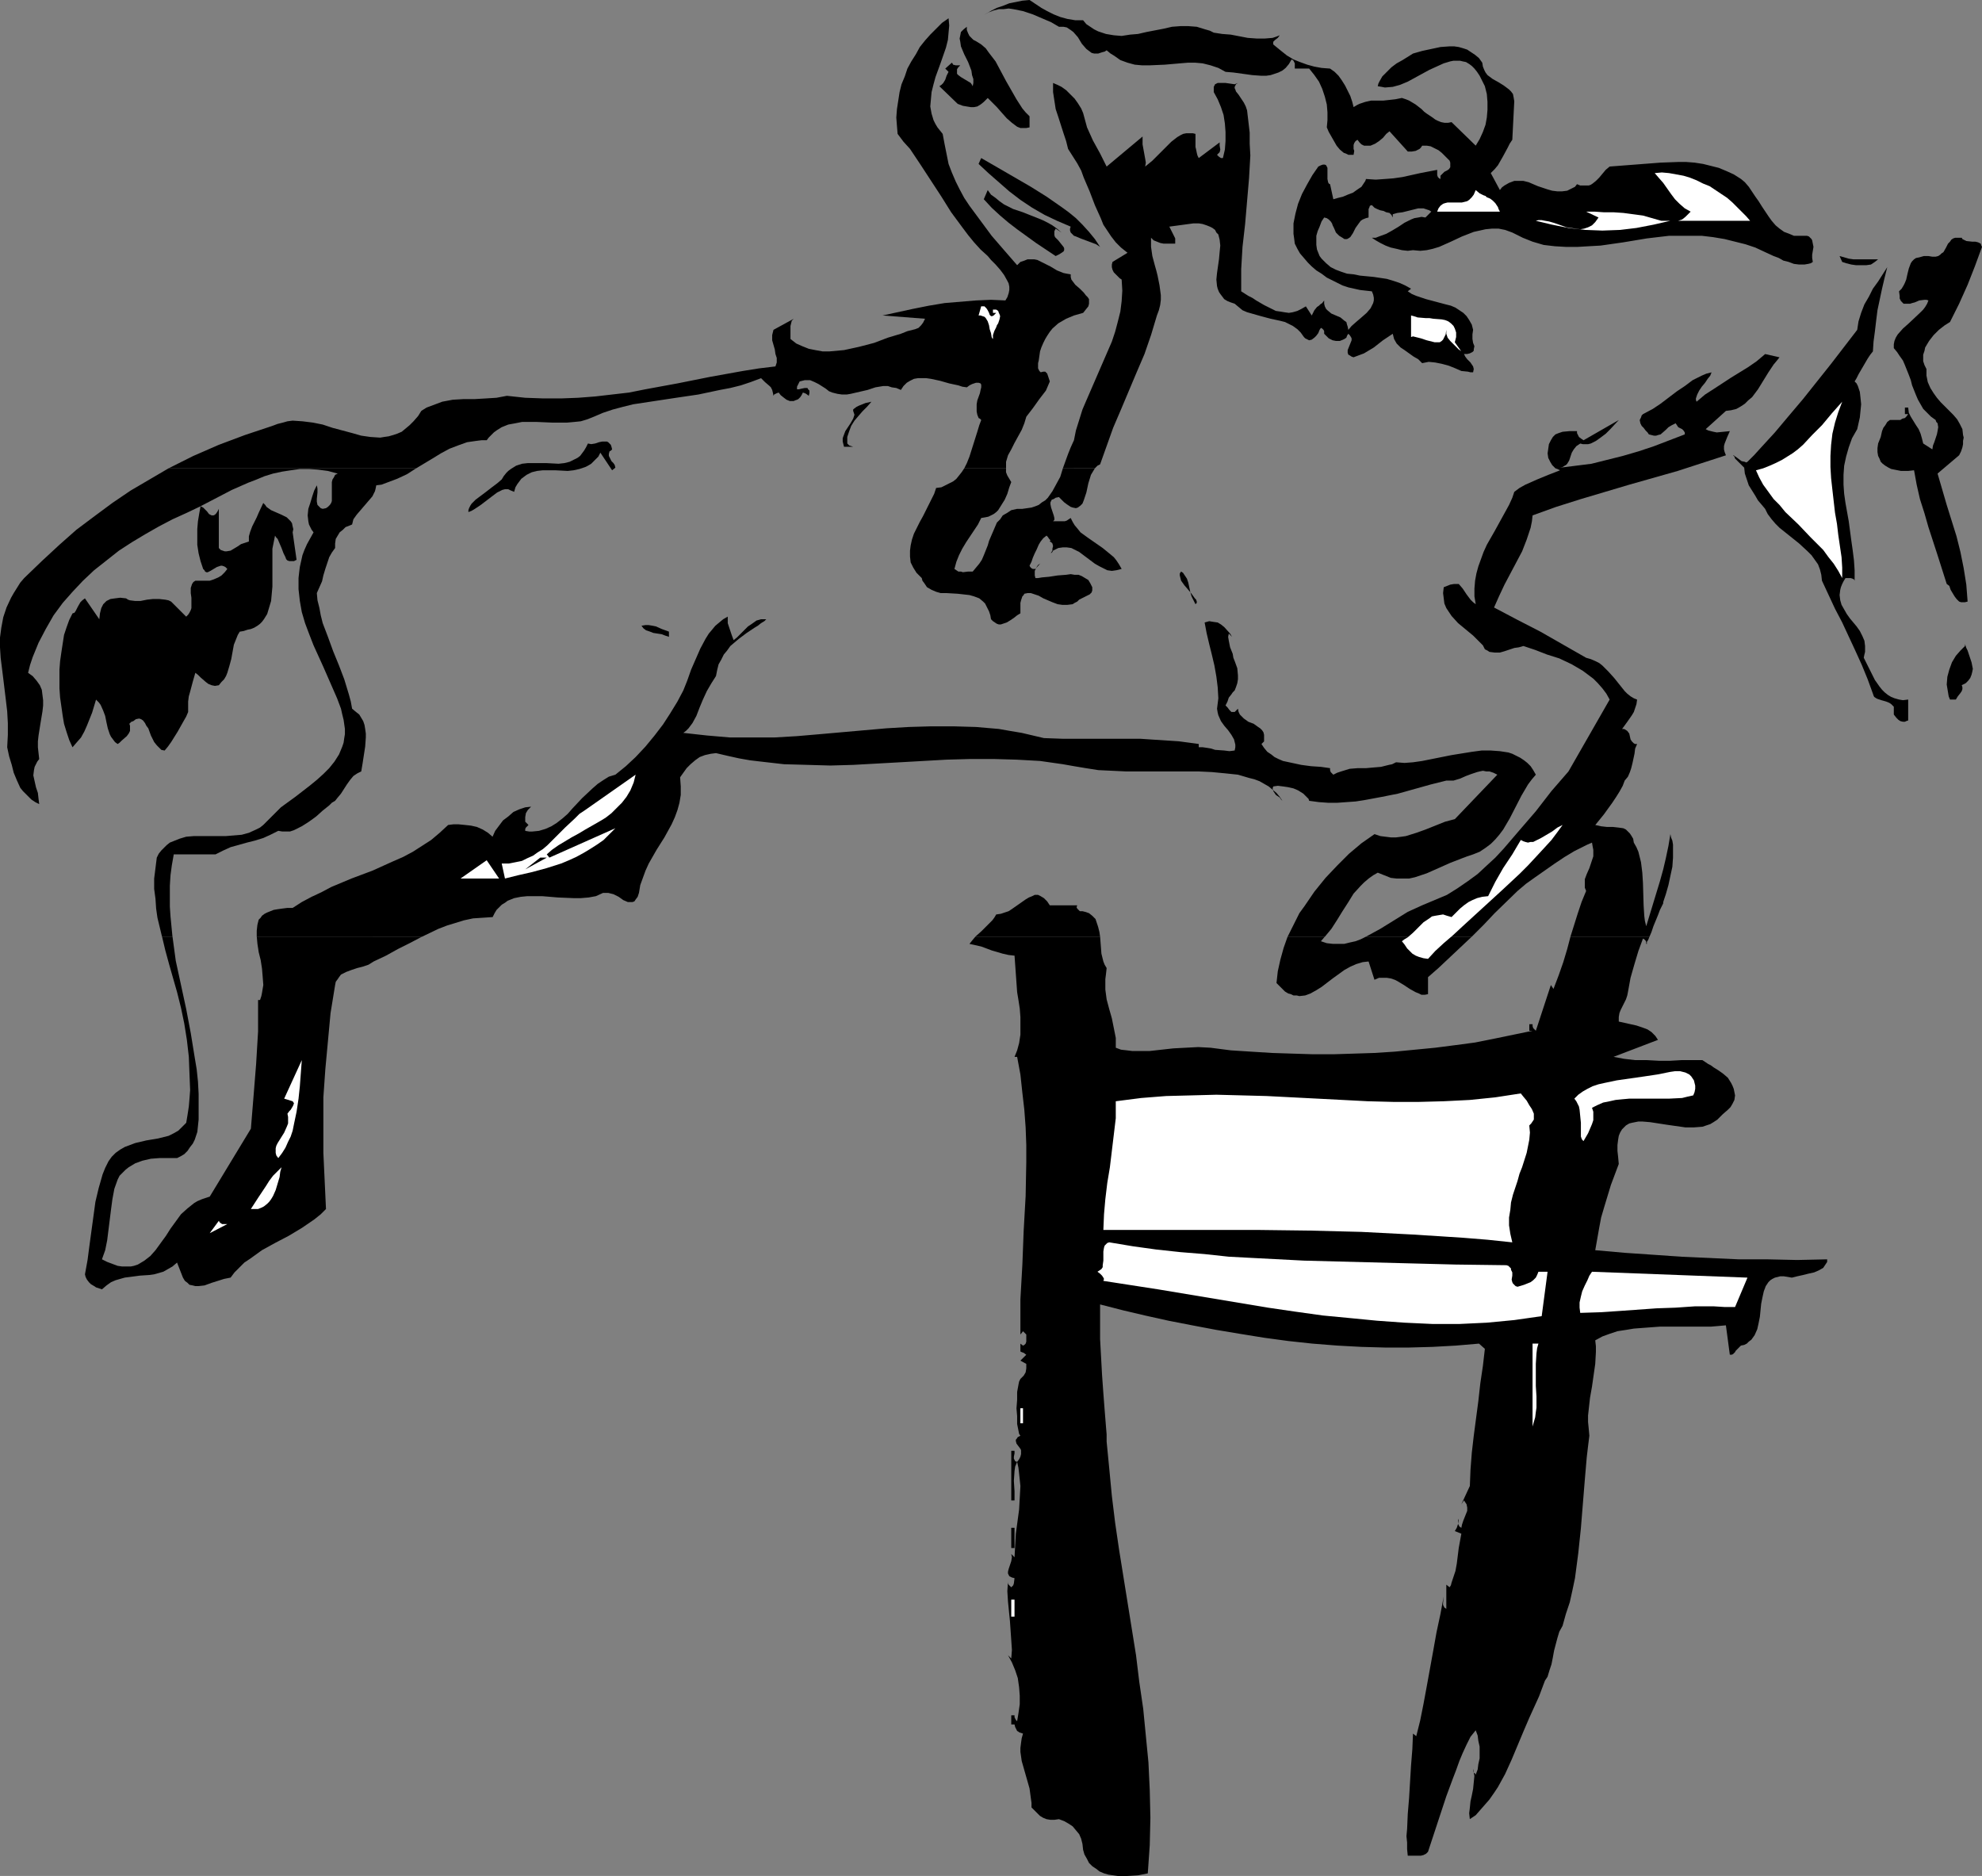
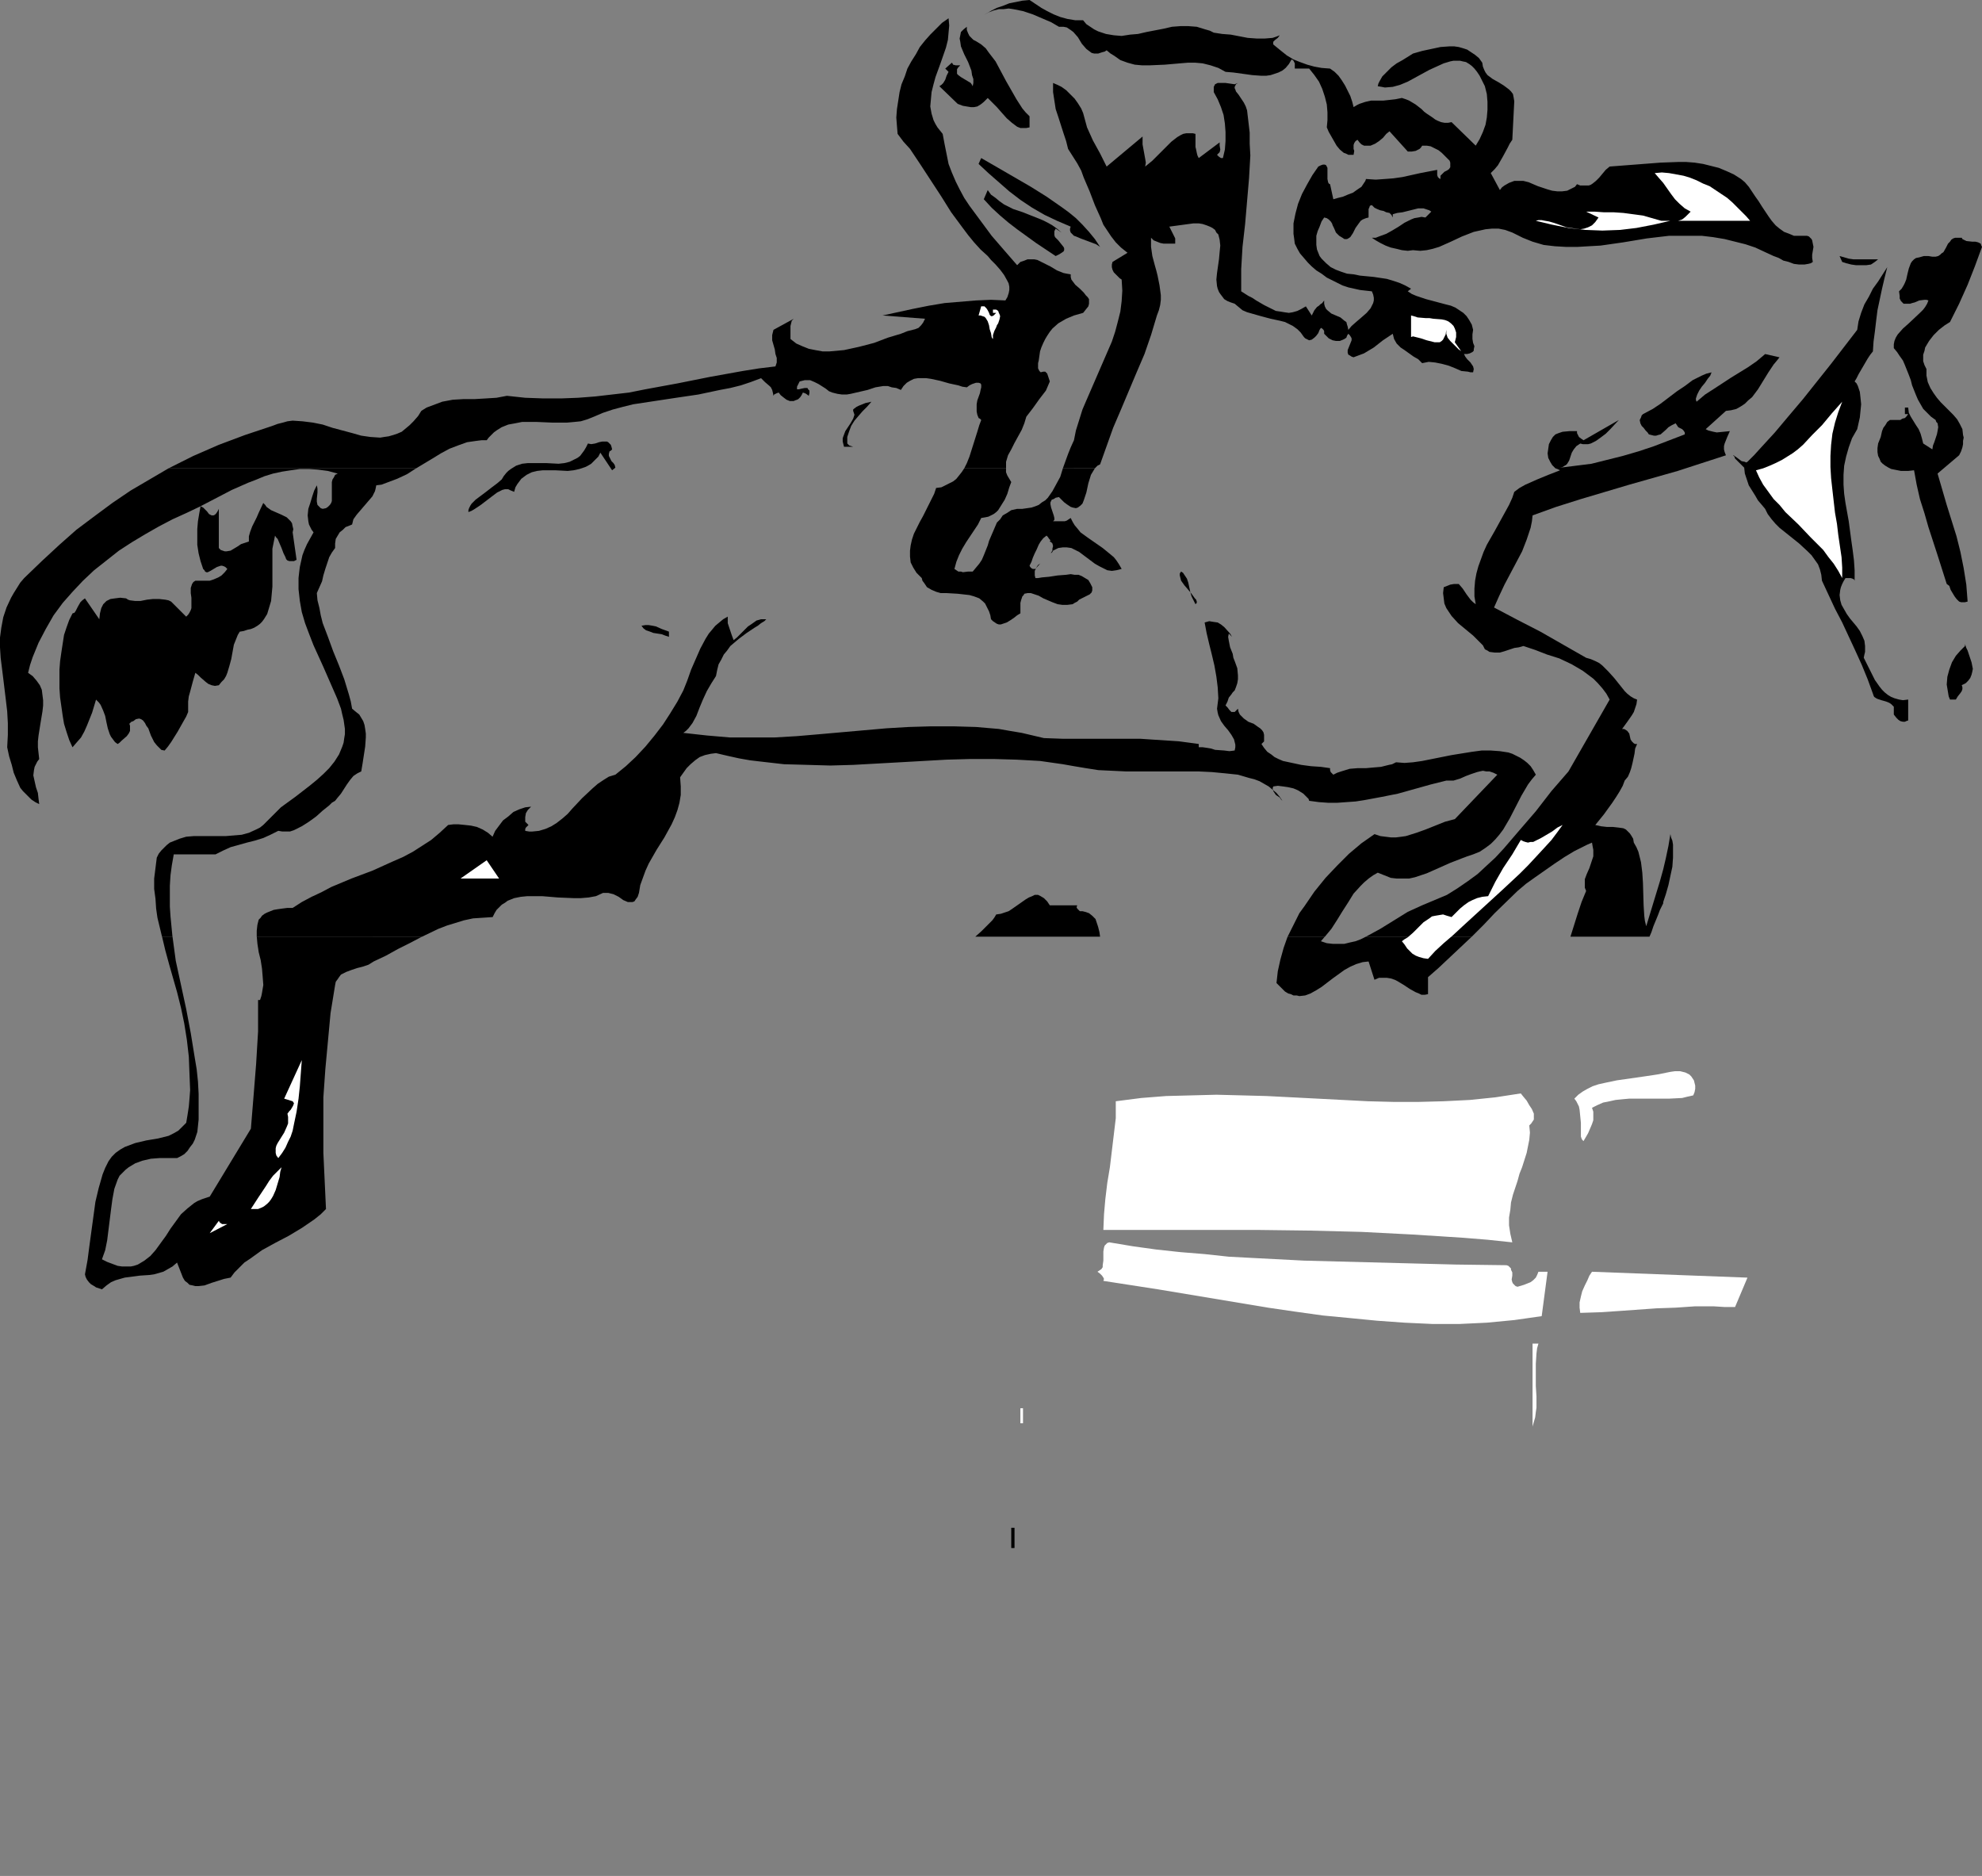
<svg xmlns="http://www.w3.org/2000/svg" xmlns:ns1="http://sodipodi.sourceforge.net/DTD/sodipodi-0.dtd" xmlns:ns2="http://www.inkscape.org/namespaces/inkscape" version="1.0" width="129.724mm" height="122.766mm" id="svg43" ns1:docname="Equestrian - Jumping 3.wmf">
  <rect width="100%" height="100%" fill="#808080" stroke="none" />
  <ns1:namedview id="namedview43" pagecolor="#ffffff" bordercolor="#000000" borderopacity="0.25" ns2:showpageshadow="2" ns2:pageopacity="0.0" ns2:pagecheckerboard="0" ns2:deskcolor="#d1d1d1" ns2:document-units="mm" />
  <defs id="defs1">
    <pattern id="WMFhbasepattern" patternUnits="userSpaceOnUse" width="6" height="6" x="0" y="0" />
  </defs>
  <path style="fill:#000000;fill-opacity:1;fill-rule:evenodd;stroke:none" d="m 104.393,231.675 -3.07,1.616 -2.909,1.454 -2.909,1.616 -3.07,1.454 -1.293,0.808 -1.454,0.485 -1.293,0.323 -1.454,0.485 -1.293,0.485 -1.293,0.646 -0.485,0.646 -0.323,0.485 -0.485,0.646 -0.162,0.808 -1.131,6.947 -0.646,6.947 -0.646,6.947 -0.485,6.947 v 6.947 6.785 l 0.323,6.947 0.323,6.947 -1.293,1.292 -1.616,1.292 -3.07,2.1 -3.232,1.939 -3.394,1.777 -3.232,1.777 -2.909,2.1 -1.454,0.969 -1.131,1.131 -1.293,1.292 -0.97,1.292 -1.616,0.323 -3.07,0.969 -1.778,0.646 -1.454,0.162 h -0.808 l -0.646,-0.162 -0.808,-0.162 -0.485,-0.485 -0.646,-0.485 -0.485,-0.808 -1.454,-3.716 -1.131,0.969 -1.131,0.646 -1.131,0.646 -1.131,0.323 -1.131,0.323 -1.131,0.162 -2.424,0.162 -2.424,0.323 -1.293,0.162 -1.131,0.323 -1.131,0.323 -1.131,0.485 -1.131,0.808 -1.131,0.969 -1.454,-0.485 -0.485,-0.323 -0.808,-0.485 -0.485,-0.485 -0.485,-0.646 -0.323,-0.646 -0.162,-0.646 0.646,-3.554 0.485,-3.716 0.97,-7.109 0.485,-3.554 0.808,-3.393 0.97,-3.393 0.646,-1.616 0.808,-1.616 0.808,-1.131 0.97,-0.969 1.131,-0.808 1.131,-0.646 1.293,-0.485 1.293,-0.485 2.747,-0.646 2.909,-0.485 1.293,-0.323 1.293,-0.323 1.293,-0.646 1.131,-0.646 0.97,-0.969 0.97,-0.969 0.323,-1.939 0.323,-2.1 0.162,-1.939 0.162,-2.1 -0.162,-4.039 -0.162,-4.201 -0.485,-4.201 -0.646,-4.039 -0.808,-3.877 -0.97,-3.877 -1.939,-6.785 -0.97,-3.554 -0.808,-3.393 h 2.586 l 0.808,5.978 1.293,5.978 1.293,5.978 1.131,5.978 0.97,5.978 0.485,2.908 0.323,3.07 0.162,3.07 v 3.07 3.231 l -0.323,3.07 -0.646,1.939 -0.485,0.969 -0.646,0.808 -0.646,0.969 -0.808,0.808 -0.808,0.485 -0.97,0.485 h -2.262 -2.101 l -2.101,0.162 -2.101,0.485 -1.778,0.646 -0.808,0.485 -0.808,0.485 -0.808,0.646 -0.646,0.646 -0.808,0.808 -0.485,0.969 -0.808,2.262 -0.485,2.585 -0.323,2.423 -0.323,2.585 -0.323,2.585 -0.323,2.585 -0.485,2.423 -0.808,2.262 1.293,0.646 1.293,0.485 1.293,0.485 1.131,0.162 h 1.131 0.97 l 0.808,-0.162 0.97,-0.323 0.808,-0.485 0.808,-0.485 1.454,-1.131 1.293,-1.454 1.293,-1.777 1.293,-1.777 1.131,-1.777 1.293,-1.777 1.293,-1.777 1.616,-1.454 1.616,-1.292 0.808,-0.485 1.131,-0.485 0.97,-0.323 0.97,-0.323 10.181,-16.802 0.646,-7.916 0.323,-4.039 0.323,-4.039 0.485,-8.078 v -3.877 -3.877 h 0.485 l 0.323,-0.969 0.162,-0.808 0.323,-1.939 -0.162,-2.1 -0.162,-1.939 -0.323,-2.1 -0.485,-1.939 -0.323,-2.1 -0.162,-1.777 z" id="path1" />
-   <path style="fill:#000000;fill-opacity:1;fill-rule:evenodd;stroke:none" d="m 408.04,231.675 -0.323,0.808 -0.323,0.485 v 0.485 h -0.162 v -0.485 l -0.162,-0.323 -0.323,-0.323 -0.323,-0.162 -1.131,3.07 -0.97,3.231 -0.97,3.393 -0.323,1.777 -0.323,1.777 -0.162,0.808 -0.323,0.969 -0.808,1.616 -0.485,0.969 -0.323,0.808 -0.162,0.969 v 1.131 l 2.909,0.646 1.454,0.323 1.454,0.485 1.293,0.485 0.97,0.646 0.97,0.969 0.323,0.485 0.323,0.485 -10.989,4.201 2.586,0.485 2.747,0.323 h 2.909 l 2.909,0.162 h 2.909 l 2.747,-0.162 h 5.171 l 1.454,0.969 0.646,0.323 0.646,0.485 1.293,0.808 1.131,0.808 1.131,0.969 0.808,1.292 0.323,0.646 0.323,0.808 0.162,0.808 0.162,0.808 -0.162,1.131 -0.485,0.969 -0.485,0.808 -0.646,0.646 -1.293,1.131 -0.646,0.646 -0.646,0.646 -0.97,0.646 -0.808,0.485 -0.97,0.323 -0.97,0.323 -2.101,0.162 h -2.101 l -2.262,-0.323 -2.262,-0.323 -2.101,-0.323 -2.101,-0.323 -1.939,-0.162 h -0.97 l -0.808,0.162 -0.808,0.162 -0.646,0.162 -0.808,0.485 -0.485,0.485 -0.485,0.485 -0.485,0.808 -0.323,0.808 -0.162,0.969 -0.162,1.292 v 1.454 l 0.162,1.454 0.162,1.777 -1.939,5.17 -1.616,5.331 -0.808,2.747 -0.485,2.585 -0.485,2.747 -0.485,2.747 7.272,0.646 7.11,0.485 6.949,0.485 7.11,0.323 7.11,0.323 h 7.11 l 7.272,0.162 7.434,-0.162 v 0.646 l -0.323,0.485 -0.323,0.485 -0.323,0.485 -1.131,0.646 -1.131,0.485 -1.454,0.323 -1.293,0.323 -1.454,0.323 -1.293,0.323 -0.97,-0.162 -0.97,-0.162 h -0.97 l -0.646,0.162 -0.646,0.162 -0.646,0.323 -0.485,0.323 -0.485,0.485 -0.646,0.969 -0.485,1.292 -0.323,1.454 -0.323,1.616 -0.162,1.616 -0.162,1.616 -0.323,1.616 -0.323,1.454 -0.646,1.454 -0.808,1.131 -0.646,0.485 -0.485,0.485 -0.646,0.323 -0.808,0.162 -0.485,0.485 -0.485,0.485 -0.323,0.323 -0.162,0.323 -0.485,0.485 -0.323,0.162 h -0.485 l -0.97,-7.27 -1.778,0.162 -1.939,0.162 h -4.202 -8.403 l -4.363,0.323 -2.101,0.162 -1.939,0.323 -2.101,0.323 -1.939,0.646 -1.778,0.646 -1.778,0.969 0.162,1.454 v 1.454 l -0.162,2.908 -0.808,5.655 -0.485,2.747 -0.323,2.908 -0.162,1.454 v 1.616 l 0.162,1.616 0.162,1.777 -0.323,2.585 -0.323,2.747 -0.485,5.655 -0.485,5.978 -0.485,5.978 -0.646,6.139 -0.808,6.139 -0.646,3.07 -0.646,2.908 -0.97,2.908 -0.808,2.908 -0.808,1.454 -0.485,1.616 -0.808,3.07 -0.323,1.777 -0.323,1.616 -0.485,1.454 -0.485,1.616 -0.646,0.969 -0.485,1.292 -0.97,2.585 -2.424,5.331 -1.454,3.393 -2.909,6.947 -1.616,3.554 -1.778,3.231 -0.97,1.454 -1.131,1.616 -1.131,1.292 -1.131,1.292 -1.131,1.292 -1.454,0.969 -0.162,-1.454 0.162,-1.292 0.162,-1.616 0.323,-1.454 0.323,-1.616 0.162,-1.616 0.162,-1.616 -0.323,-1.777 v 0.485 l 0.162,0.485 0.323,0.162 0.162,0.323 0.485,-1.292 0.162,-1.292 0.323,-1.454 v -1.454 -1.454 l -0.323,-1.454 -0.162,-1.292 -0.485,-1.292 -1.293,1.616 -0.97,1.939 -0.97,2.1 -0.808,1.939 -0.808,2.262 -0.808,2.1 -1.616,4.362 -4.525,13.732 -0.485,0.485 -0.646,0.323 -0.646,0.162 h -0.646 -0.646 -0.646 -1.293 l -0.162,-1.616 v -1.616 l -0.162,-1.616 0.162,-1.777 0.162,-3.716 0.323,-3.877 0.485,-8.078 0.323,-4.039 0.162,-3.877 0.808,0.646 0.97,-3.877 0.808,-4.039 0.808,-4.362 1.616,-8.886 0.808,-4.524 0.97,-4.524 0.808,-4.362 -0.162,1.616 v 0.485 l 0.162,0.323 0.162,0.323 0.485,0.323 v -5.978 l 0.808,0.646 0.323,-0.485 0.162,-0.646 0.485,-1.454 0.485,-1.454 0.323,-1.777 0.485,-3.877 0.323,-1.777 0.323,-1.777 -1.616,-0.646 0.485,-0.808 0.323,-0.969 0.162,-0.969 v -1.131 0.808 l -0.162,0.485 v 0.808 l 0.162,0.323 0.162,0.323 0.485,0.323 0.162,-0.808 0.323,-0.969 0.323,-0.808 0.323,-0.808 0.323,-0.808 v -0.808 l -0.162,-0.808 -0.323,-0.485 -0.323,-0.485 -0.646,0.969 2.101,-4.524 0.162,-4.039 0.323,-4.201 0.485,-4.201 1.131,-8.563 0.485,-4.362 0.646,-4.362 0.485,-4.201 -1.454,-1.292 -5.656,0.485 -5.818,0.323 -5.818,0.162 h -5.979 l -5.818,-0.162 -5.979,-0.323 -6.141,-0.485 -5.979,-0.646 -5.979,-0.808 -5.979,-0.969 -5.818,-0.969 -5.979,-1.131 -5.818,-1.131 -5.818,-1.292 -5.494,-1.292 -5.656,-1.454 v 4.201 4.362 l 0.485,8.886 0.323,4.524 0.323,4.201 0.323,4.039 0.162,1.939 v 1.777 l 0.646,6.624 0.646,6.785 0.808,6.624 0.97,6.624 2.101,13.086 2.101,13.086 0.808,6.624 0.97,6.624 0.646,6.624 0.646,6.624 0.323,6.785 0.162,6.947 -0.162,6.785 -0.485,6.947 -2.424,0.485 -2.586,0.162 h -2.424 l -1.131,-0.162 -1.131,-0.162 -1.131,-0.323 -1.131,-0.485 -0.808,-0.646 -0.97,-0.646 -0.808,-0.808 -0.485,-0.969 -0.646,-1.131 -0.323,-1.131 -0.162,-1.454 -0.323,-1.292 -0.485,-1.131 -0.808,-0.969 -0.808,-0.969 -0.97,-0.646 -1.131,-0.646 -1.293,-0.485 -1.131,0.162 h -0.97 l -0.97,-0.162 -0.808,-0.323 -0.808,-0.485 -0.646,-0.646 -1.454,-1.454 v -1.131 l -0.162,-1.131 -0.323,-2.423 -0.646,-2.262 -0.646,-2.262 -0.646,-2.262 -0.323,-2.262 v -0.969 l 0.162,-1.292 0.162,-1.131 0.323,-1.131 -0.485,-0.162 -0.485,-0.162 -0.162,-0.162 -0.323,-0.162 -0.162,-0.323 -0.162,-0.323 -0.162,-0.323 -0.162,-0.646 h -0.808 v -2.262 h 0.808 v 0.485 l 0.162,0.323 0.162,0.323 0.323,0.323 0.323,-1.939 0.323,-2.262 v -2.1 l -0.162,-2.1 -0.323,-2.262 -0.646,-1.939 -0.808,-1.939 -0.97,-1.777 0.808,0.808 0.162,-2.1 -0.162,-2.423 -0.323,-4.685 -0.485,-4.847 -0.162,-2.585 0.162,-2.423 v 0.485 l 0.162,0.323 0.323,0.323 0.323,0.323 0.485,-0.485 0.162,-0.485 0.162,-1.292 -0.646,-0.162 -0.323,-0.162 -0.323,-0.162 -0.162,-0.323 -0.162,-0.323 v -0.485 l 0.162,-0.646 0.646,-1.939 0.162,-0.969 -0.162,-0.808 0.808,0.808 0.162,-2.908 0.162,-2.908 0.808,-5.978 0.162,-2.908 0.162,-2.908 -0.323,-3.07 -0.162,-1.454 -0.323,-1.454 -0.485,1.131 -0.162,1.131 -0.162,2.423 0.162,2.585 v 2.262 h -0.808 v -12.278 h 0.808 v 0.646 l -0.162,0.808 v 0.485 l 0.162,0.323 0.162,0.323 0.485,0.162 0.485,-0.646 0.323,-0.646 0.162,-0.646 v -0.485 -0.485 l -0.162,-0.323 -0.485,-0.646 -0.485,-0.646 -0.162,-0.646 v -0.323 l 0.162,-0.162 0.323,-0.485 0.646,-0.323 -0.323,-0.485 -0.162,-0.808 -0.162,-0.808 -0.162,-0.808 v -1.939 l -0.162,-1.939 0.162,-2.1 v -1.939 l 0.323,-1.777 0.162,-0.808 0.323,-0.646 0.808,-0.808 0.485,-0.808 0.162,-0.969 v -1.131 l -1.454,-0.808 1.454,-1.454 -0.646,-0.485 -0.485,-0.162 -0.323,-0.162 v -1.939 l 0.646,0.485 0.323,-0.162 0.323,-0.323 0.162,-0.485 v -0.323 -0.323 -0.485 -0.646 l -0.808,-0.808 -0.646,0.808 v -4.362 -4.362 l 0.485,-8.563 0.162,-4.201 0.162,-4.201 0.485,-8.563 0.162,-8.401 v -4.201 l -0.162,-4.362 -0.323,-4.362 -0.485,-4.201 -0.485,-4.524 -0.808,-4.362 h -0.646 l 0.323,-0.808 0.323,-0.808 0.485,-1.777 0.323,-2.1 v -2.1 -2.262 l -0.162,-2.1 -0.323,-2.1 -0.323,-1.939 -0.646,-9.047 -1.454,-0.162 -1.454,-0.323 -2.747,-0.808 -2.586,-0.969 -1.454,-0.323 -1.454,-0.323 0.646,-0.808 0.808,-0.969 h 30.866 l 0.162,2.1 0.162,2.1 0.485,1.939 0.323,0.808 0.485,0.808 -0.162,1.454 -0.162,1.292 v 1.292 1.292 l 0.323,2.423 0.646,2.423 0.646,2.262 0.485,2.423 0.485,2.423 v 1.131 1.292 l 1.293,0.485 1.454,0.162 1.293,0.162 h 1.454 2.909 l 2.909,-0.323 2.909,-0.323 3.07,-0.162 3.07,-0.162 3.07,0.162 5.01,0.646 5.01,0.323 5.171,0.323 5.01,0.162 5.171,0.162 h 5.01 l 5.171,-0.162 5.01,-0.162 5.01,-0.323 5.01,-0.485 5.01,-0.485 5.01,-0.646 4.848,-0.646 4.848,-0.969 4.686,-0.969 4.686,-0.969 h -0.808 v -1.616 h 0.808 v 0.485 l 0.162,0.485 0.646,0.646 3.717,-11.309 0.646,0.969 1.293,-3.393 1.131,-3.231 0.97,-3.231 0.808,-3.07 z" id="path2" />
  <path style="fill:#000000;fill-opacity:1;fill-rule:evenodd;stroke:none" d="m 364.084,231.675 -2.747,2.585 -2.747,2.585 -2.747,2.585 -2.586,2.262 v 4.201 l -0.808,0.162 h -0.808 l -0.646,-0.323 -0.808,-0.323 -1.454,-0.808 -1.454,-0.969 -1.616,-0.969 -0.646,-0.323 -0.97,-0.323 -0.97,-0.162 h -0.97 -0.97 l -1.131,0.485 -1.454,-4.524 -1.454,0.162 -1.616,0.485 -1.454,0.646 -1.454,0.808 -2.909,2.1 -2.747,2.1 -1.293,0.808 -1.454,0.808 -1.293,0.485 -1.454,0.162 -0.646,-0.162 h -0.808 l -0.646,-0.323 -0.646,-0.162 -0.808,-0.485 -0.646,-0.646 -0.646,-0.646 -0.808,-0.808 0.323,-2.908 0.646,-2.908 0.808,-2.908 0.97,-2.747 h 9.211 l -0.97,1.131 1.454,0.485 1.454,0.162 h 1.454 1.454 l 1.293,-0.323 1.454,-0.323 1.293,-0.485 1.293,-0.646 z" id="path3" />
  <path style="fill:#000000;fill-opacity:1;fill-rule:evenodd;stroke:none" d="m 41.693,115.838 6.141,-3.07 6.302,-2.747 6.464,-2.423 6.787,-2.262 1.293,-0.485 1.293,-0.323 1.131,-0.323 1.293,-0.162 2.424,0.162 2.586,0.323 2.424,0.485 2.424,0.808 4.848,1.292 2.262,0.646 2.262,0.323 2.424,0.162 0.97,-0.162 1.131,-0.162 1.131,-0.323 0.97,-0.323 1.131,-0.485 0.97,-0.808 0.97,-0.808 0.97,-0.969 1.131,-1.292 0.808,-1.292 1.293,-0.808 1.293,-0.485 1.293,-0.485 1.293,-0.485 2.586,-0.485 2.747,-0.162 h 2.747 l 2.747,-0.162 2.586,-0.162 2.586,-0.485 4.525,0.485 4.525,0.162 h 4.363 l 4.202,-0.162 4.202,-0.323 4.202,-0.485 4.202,-0.485 4.04,-0.808 7.918,-1.454 8.08,-1.616 8.08,-1.454 4.04,-0.646 4.04,-0.485 0.323,-0.969 v -1.131 l -0.323,-0.969 -0.162,-1.131 -0.323,-1.131 -0.323,-1.131 v -1.292 l 0.323,-1.292 5.01,-2.746 -0.485,0.485 -0.162,0.646 -0.162,0.646 v 0.646 0.646 0.646 1.292 l 1.454,1.131 1.454,0.646 1.616,0.646 1.616,0.323 1.778,0.323 h 1.778 l 1.778,-0.162 1.778,-0.162 3.717,-0.808 3.717,-0.969 3.394,-1.292 3.232,-0.969 1.616,-0.646 1.939,-0.485 0.808,-0.323 0.646,-0.646 0.485,-0.646 0.485,-0.969 -10.504,-0.808 3.717,-0.808 3.717,-0.808 4.04,-0.808 3.878,-0.646 3.878,-0.323 3.878,-0.323 3.717,-0.162 3.555,0.162 0.485,-0.808 0.323,-0.969 0.162,-0.808 v -0.808 l -0.162,-0.808 -0.323,-0.646 -0.808,-1.454 -0.97,-1.292 -1.131,-1.292 -1.131,-1.131 -0.808,-0.969 -1.778,-1.616 -1.616,-1.777 -1.454,-1.777 -1.454,-1.939 -2.747,-3.716 -2.424,-3.877 -5.171,-7.916 -2.586,-3.877 -1.616,-1.777 -1.454,-1.939 -0.162,-1.939 -0.162,-2.1 0.162,-2.1 0.323,-2.1 0.323,-2.1 0.485,-1.939 0.808,-1.939 0.646,-1.939 0.97,-1.777 1.131,-1.777 0.97,-1.777 1.293,-1.616 1.293,-1.454 1.454,-1.454 1.454,-1.454 1.616,-1.131 0.162,1.777 -0.162,1.777 -0.162,1.777 -0.485,1.939 -1.293,3.716 -1.293,3.554 -0.485,1.777 -0.485,1.939 -0.162,1.777 -0.162,1.777 0.323,1.777 0.485,1.616 0.485,0.969 0.485,0.808 0.646,0.808 0.646,0.808 0.485,2.585 0.485,2.423 0.485,2.423 0.808,2.1 0.97,2.262 0.97,1.939 1.131,2.1 1.293,1.939 2.747,3.716 2.747,3.716 3.07,3.554 3.232,3.716 0.808,-0.808 0.97,-0.323 0.808,-0.323 h 0.808 0.808 l 0.808,0.162 1.616,0.808 1.616,0.808 1.616,0.969 1.616,0.646 0.808,0.162 0.97,0.162 v 0.646 l 0.162,0.646 0.485,0.646 0.485,0.646 1.131,0.969 0.97,0.969 0.485,0.646 0.485,0.485 0.323,0.485 v 0.485 0.646 l -0.162,0.646 -0.646,0.808 -0.646,0.808 -2.262,0.646 -1.939,0.808 -1.939,1.131 -1.454,1.292 -0.646,0.808 -0.646,0.969 -0.485,0.808 -0.485,0.969 -0.485,1.131 -0.323,0.969 -0.162,1.131 -0.162,1.131 -0.162,0.646 v 0.808 0.485 l 0.162,0.323 0.162,0.323 0.323,0.323 0.646,-0.162 h 0.485 l 0.323,0.323 0.162,0.162 0.323,0.969 0.162,0.485 0.162,0.485 -0.485,1.131 -0.485,1.131 -1.616,2.1 -1.616,2.262 -1.616,2.1 -0.485,1.616 -0.646,1.616 -1.778,3.231 -0.808,1.616 -0.808,1.454 -0.485,1.616 v 0.808 0.808 h -10.342 l 0.646,-1.292 0.646,-1.616 0.97,-3.07 0.97,-3.07 0.485,-1.616 0.485,-1.292 -0.323,-0.323 -0.323,-0.162 -0.323,-0.808 -0.162,-0.808 v -0.808 -0.969 l 0.162,-0.969 0.646,-1.777 0.162,-0.808 0.162,-0.646 V 95.158 l -0.162,-0.323 -0.485,-0.162 h -0.323 -0.323 l -0.485,0.162 -0.485,0.162 -0.646,0.323 -0.646,0.485 -1.131,-0.162 -0.97,-0.323 -2.262,-0.485 -1.131,-0.323 -1.131,-0.323 -2.262,-0.485 -1.131,-0.162 h -0.97 -1.131 l -0.97,0.162 -0.97,0.485 -0.808,0.485 -0.808,0.808 -0.646,0.969 -1.131,-0.485 -1.131,-0.162 -0.97,-0.323 h -1.131 l -0.97,0.162 -0.97,0.162 -1.939,0.646 -2.101,0.485 -2.101,0.485 -0.97,0.162 h -1.131 l -1.131,-0.162 -1.293,-0.323 -0.808,-0.323 -0.808,-0.646 -1.778,-1.131 -0.97,-0.485 -1.131,-0.485 h -1.293 l -0.646,0.162 -0.646,0.162 -0.323,0.646 -0.323,0.646 v 0.323 0.323 h 0.162 0.323 l 0.646,-0.162 0.808,-0.162 h 0.323 0.323 l 0.162,0.323 0.323,0.323 v 0.646 l -0.162,0.646 -0.646,-0.485 -0.323,-0.162 -0.485,-0.162 -0.323,0.646 -0.323,0.485 -0.485,0.485 -0.323,0.162 -0.485,0.162 -0.323,0.162 h -0.97 l -0.808,-0.323 -0.646,-0.485 -0.808,-0.646 -0.485,-0.646 -0.485,0.162 -0.323,0.162 -0.323,0.162 -0.162,0.323 -0.162,-0.808 -0.162,-0.646 -0.323,-0.646 -0.323,-0.323 -1.131,-0.969 -0.485,-0.485 -0.485,-0.485 -2.586,0.969 -2.424,0.808 -2.586,0.646 -2.586,0.485 -5.333,1.131 -5.494,0.808 -5.333,0.808 -5.333,0.808 -2.586,0.646 -2.424,0.646 -2.424,0.808 -2.262,0.969 -1.616,0.646 -1.616,0.485 -1.616,0.162 -1.778,0.162 h -3.717 l -3.717,-0.162 h -1.939 -1.778 l -1.616,0.323 -1.778,0.323 -1.616,0.646 -1.293,0.808 -0.646,0.485 -0.646,0.646 -0.646,0.646 -0.485,0.646 h -1.293 l -1.293,0.162 -2.262,0.323 -2.262,0.808 -2.101,0.808 -2.101,1.131 -2.101,1.292 -4.04,2.423 z" id="path4" />
  <path style="fill:#000000;fill-opacity:1;fill-rule:evenodd;stroke:none" d="m 262.923,115.838 0.646,-1.777 0.646,-1.777 0.646,-1.616 0.808,-1.777 0.485,-2.423 0.808,-2.585 0.808,-2.585 0.97,-2.262 2.101,-4.847 2.101,-4.847 2.101,-4.847 0.808,-2.423 0.646,-2.423 0.646,-2.585 0.323,-2.585 0.162,-2.585 -0.162,-2.746 -0.485,-0.323 -0.485,-0.485 -0.97,-0.969 -0.323,-0.646 -0.162,-0.646 v -0.646 l 0.162,-0.646 3.717,-2.262 -1.616,-1.292 -1.293,-1.292 -1.131,-1.454 -0.97,-1.454 -0.97,-1.454 -0.646,-1.616 -1.454,-3.231 -1.293,-3.393 -1.454,-3.393 -0.646,-1.777 -0.97,-1.777 -1.131,-1.777 -1.131,-1.777 -0.485,-1.939 -0.646,-1.939 -1.293,-4.039 -0.646,-1.939 -0.323,-2.1 -0.323,-2.1 v -1.131 -1.131 l 1.131,0.485 0.97,0.485 1.131,0.808 0.97,0.969 1.131,1.131 0.808,1.131 0.808,1.292 0.485,1.131 0.485,1.777 0.485,1.777 1.454,3.231 1.778,3.231 1.616,3.231 8.888,-7.432 v 0.969 0.969 l 0.646,3.554 0.162,0.969 -0.162,0.969 1.778,-1.454 1.616,-1.616 0.808,-0.808 0.808,-0.808 1.454,-1.454 1.454,-1.131 0.808,-0.485 0.646,-0.323 0.808,-0.162 h 0.808 0.808 l 0.646,0.162 v 3.231 l 0.162,0.646 0.162,0.808 0.162,0.646 0.323,0.646 5.171,-3.877 v 0.808 l 0.162,0.969 -0.162,0.646 -0.323,0.323 -0.323,0.323 0.323,0.323 0.162,0.162 0.485,0.323 h 0.485 l 0.485,-2.1 0.162,-2.1 v -2.262 l -0.162,-2.1 -0.323,-2.1 -0.646,-1.939 -0.808,-1.939 -0.97,-1.777 V 22.134 21.487 l 0.162,-0.323 0.162,-0.323 0.323,-0.162 0.323,-0.162 h 0.97 0.97 l 1.131,0.162 1.131,0.162 0.808,-0.323 -0.485,0.323 -0.162,0.323 -0.162,0.323 v 0.323 l 0.162,0.323 0.162,0.485 0.646,0.808 0.646,0.969 0.646,0.969 0.485,0.969 0.162,0.485 0.162,0.485 0.323,2.747 0.323,2.746 v 2.747 l 0.162,2.908 -0.323,5.655 -0.485,5.655 -0.485,5.655 -0.646,5.655 -0.323,5.493 v 2.908 2.585 l 1.778,1.131 0.97,0.485 0.97,0.646 1.939,1.131 1.939,0.969 0.97,0.485 1.131,0.162 0.97,0.162 1.131,0.162 0.97,-0.162 1.131,-0.323 0.97,-0.485 1.131,-0.646 1.454,2.262 0.323,-0.646 0.323,-0.646 0.646,-0.808 0.485,-0.323 0.323,-0.323 0.485,-0.323 0.485,-0.646 v 0.808 l 0.162,0.646 0.323,0.646 0.323,0.323 0.97,0.808 1.131,0.485 1.131,0.485 0.97,0.808 0.485,0.323 0.162,0.646 0.162,0.485 0.162,0.808 0.808,-0.969 1.293,-1.131 1.131,-0.969 1.293,-1.131 0.97,-1.131 0.323,-0.646 0.323,-0.646 0.162,-0.646 V 73.671 l -0.162,-0.808 -0.323,-0.808 -1.454,-0.162 -1.454,-0.162 -1.454,-0.323 -1.454,-0.323 -1.454,-0.485 -2.586,-1.292 -1.293,-0.646 -1.293,-0.969 -1.293,-0.808 -1.131,-0.969 -0.97,-0.969 -1.939,-2.262 -0.646,-1.131 -0.646,-1.292 -0.162,-1.292 -0.162,-1.131 v -1.292 -1.292 l 0.485,-2.423 0.646,-2.423 0.97,-2.423 1.293,-2.423 1.293,-2.262 1.454,-2.1 0.646,-0.323 0.485,-0.162 h 0.485 l 0.323,0.162 0.162,0.323 0.162,0.323 v 0.808 1.939 l 0.162,0.808 0.162,0.323 0.323,0.162 0.808,3.716 1.131,-0.323 1.293,-0.323 1.131,-0.485 1.293,-0.485 1.131,-0.808 0.97,-0.646 0.646,-0.969 0.323,-0.485 0.162,-0.485 2.424,0.162 2.262,-0.162 2.101,-0.162 2.262,-0.323 4.363,-0.969 4.202,-0.808 v 0.485 0.808 l 0.162,0.485 0.323,0.323 0.323,0.162 v -0.808 l 0.485,-0.485 0.485,-0.485 0.646,-0.323 0.485,-0.323 0.323,-0.485 V 41.036 40.551 40.228 l -0.162,-0.485 -0.646,-0.646 -0.646,-0.646 -0.646,-0.646 -0.808,-0.646 -0.97,-0.485 -0.97,-0.485 -0.97,-0.162 h -1.131 l -0.323,0.485 -0.323,0.323 -0.97,0.485 -0.97,0.162 h -0.97 l -4.525,-5.008 -0.808,0.646 -0.808,0.969 -0.97,0.808 -0.97,0.646 -1.131,0.485 h -0.646 -0.485 -0.485 l -0.646,-0.323 -0.485,-0.485 -0.485,-0.646 -0.485,0.323 -0.323,0.485 -0.162,0.485 v 0.969 l 0.162,0.485 -0.162,0.969 h -0.646 -0.646 l -0.646,-0.323 -0.485,-0.162 -0.97,-0.808 -0.808,-0.969 -0.646,-1.131 -1.293,-2.262 -0.485,-1.131 0.162,-1.777 v -1.939 l -0.162,-1.939 -0.485,-1.939 -0.646,-1.939 -0.808,-1.777 -1.131,-1.616 -1.293,-1.616 h -3.555 v -1.292 l -0.323,-0.646 -0.162,-0.162 -0.323,-0.162 -0.646,1.131 -0.808,0.969 -0.808,0.646 -0.97,0.485 -0.97,0.323 -0.97,0.323 -1.131,0.162 h -1.131 l -2.262,-0.162 -4.686,-0.646 -1.939,-0.162 -1.778,-0.969 -1.939,-0.646 -1.939,-0.485 -1.778,-0.162 h -1.939 l -1.939,0.162 -3.717,0.323 -3.717,0.162 h -1.939 l -1.778,-0.162 -1.778,-0.485 -1.778,-0.646 -1.616,-1.131 -0.808,-0.485 -0.97,-0.808 -0.485,0.323 -0.646,0.162 -0.97,0.323 h -0.97 l -0.646,-0.162 -0.646,-0.485 -0.646,-0.485 -1.131,-1.292 -0.97,-1.616 -1.131,-1.292 -0.646,-0.485 -0.97,-0.646 -0.808,-0.162 h -1.131 l -1.939,-1.131 -2.262,-0.969 -2.262,-0.969 -2.424,-0.808 -2.424,-0.485 -1.131,-0.162 -1.293,0.162 h -1.131 l -1.293,0.323 -1.293,0.485 -1.131,0.646 0.808,-0.485 1.131,-0.646 1.293,-0.646 1.454,-0.485 1.616,-0.646 1.616,-0.323 1.616,-0.323 L 254.681,0 l 2.909,1.939 1.454,0.808 1.616,0.808 1.616,0.646 1.778,0.485 1.939,0.323 h 1.939 l 0.808,0.969 0.97,0.646 0.97,0.646 0.97,0.485 0.97,0.323 0.97,0.323 1.939,0.323 1.939,0.162 2.101,-0.323 1.939,-0.162 2.101,-0.485 4.202,-0.808 2.101,-0.485 2.101,-0.162 h 1.939 l 2.101,0.162 2.101,0.646 1.131,0.323 0.97,0.485 2.101,0.323 2.101,0.162 4.202,0.808 2.262,0.162 h 1.939 l 1.939,-0.162 0.97,-0.323 0.808,-0.323 -0.485,0.646 -0.646,0.485 -0.485,0.485 v 0.323 0.323 l 1.778,1.454 1.616,1.292 1.616,0.969 1.616,0.646 1.778,0.646 1.778,0.485 1.778,0.323 2.101,0.162 1.131,0.808 0.97,0.969 0.808,1.131 0.808,1.292 0.646,1.292 0.646,1.292 0.485,1.454 0.323,1.292 0.808,-0.485 0.646,-0.323 1.454,-0.485 1.454,-0.323 h 1.454 1.616 l 1.454,-0.162 1.454,-0.162 1.616,-0.323 0.97,0.323 0.808,0.323 1.616,0.969 1.454,1.131 0.646,0.646 0.646,0.485 1.454,0.969 0.646,0.485 0.646,0.323 0.808,0.323 0.808,0.162 h 0.97 l 0.808,-0.162 5.979,5.816 0.97,-1.616 0.808,-1.777 0.646,-1.777 0.323,-1.777 0.162,-1.939 v -1.939 l -0.162,-1.939 -0.485,-1.939 -0.646,-1.292 -0.646,-1.292 -0.646,-0.969 -0.646,-0.808 -0.646,-0.646 -0.646,-0.485 -0.808,-0.485 -0.808,-0.162 -0.646,-0.162 h -0.808 -0.808 l -0.808,0.162 -1.616,0.485 -1.778,0.808 -1.778,0.808 -3.555,1.939 -1.778,0.969 -1.939,0.808 -1.778,0.485 -1.939,0.162 -0.808,-0.162 -0.97,-0.162 0.162,-0.646 0.323,-0.646 0.646,-1.131 1.131,-1.131 1.131,-1.131 1.293,-0.969 1.454,-0.808 1.293,-0.808 1.293,-0.808 2.262,-0.646 2.262,-0.485 2.262,-0.485 2.262,-0.162 h 1.131 l 1.131,0.162 1.131,0.323 0.97,0.323 0.97,0.646 0.97,0.646 0.97,0.808 0.808,1.131 0.162,0.969 0.323,0.808 0.323,0.646 0.485,0.646 1.293,0.969 1.454,0.808 1.293,0.808 1.293,0.969 0.485,0.485 0.485,0.646 0.162,0.808 0.162,0.969 -0.485,9.532 -0.646,0.969 -0.485,0.969 -1.131,2.1 -0.646,1.131 -0.646,1.131 -0.808,0.969 -0.97,0.969 2.262,4.201 0.485,-0.646 0.646,-0.485 1.131,-0.646 1.293,-0.485 h 1.131 1.131 l 1.293,0.323 2.262,0.969 2.424,0.808 1.131,0.323 1.293,0.162 h 1.131 l 1.293,-0.162 1.293,-0.646 0.646,-0.323 0.485,-0.646 0.808,0.323 h 0.808 0.646 0.646 l 0.485,-0.162 0.485,-0.323 0.808,-0.646 0.808,-0.808 0.808,-0.969 0.808,-0.969 0.97,-0.808 4.202,-0.323 4.202,-0.323 4.202,-0.323 4.363,-0.162 h 1.939 l 2.101,0.162 2.101,0.323 1.939,0.485 1.939,0.485 1.939,0.808 1.778,0.808 1.778,1.131 0.97,0.808 0.97,1.131 1.616,2.423 0.808,1.131 0.808,1.292 1.616,2.423 0.808,1.131 0.97,1.131 0.97,0.808 1.131,0.808 1.293,0.485 1.131,0.485 h 1.616 1.616 l 0.485,0.162 0.323,0.323 0.323,0.323 0.162,0.323 0.162,0.808 0.162,0.808 -0.323,1.939 v 0.808 l 0.162,0.969 -0.485,0.323 -0.646,0.162 -0.97,0.162 h -1.293 l -1.293,-0.162 -1.293,-0.485 -1.293,-0.323 -1.131,-0.646 -1.293,-0.485 -2.101,-0.969 -2.424,-1.131 -2.424,-0.808 -2.586,-0.646 -2.586,-0.646 -2.909,-0.485 -2.747,-0.323 h -2.747 -2.586 -2.747 l -2.747,0.323 -2.747,0.323 -5.818,0.969 -5.656,0.808 -2.909,0.162 -2.747,0.162 h -2.909 l -2.747,-0.162 -2.747,-0.323 -2.747,-0.808 -2.424,-0.969 -1.293,-0.646 -1.293,-0.646 -1.778,-0.646 -1.616,-0.323 h -1.616 l -1.616,0.162 -1.454,0.323 -1.454,0.323 -2.909,1.131 -2.747,1.292 -2.909,1.292 -1.616,0.485 -1.454,0.323 -1.616,0.162 -1.778,-0.162 -1.293,0.162 -1.454,-0.162 -1.293,-0.323 -1.454,-0.323 -1.293,-0.485 -1.293,-0.646 -1.131,-0.646 -0.97,-0.646 h 0.97 l 0.808,-0.323 1.778,-0.646 1.454,-0.808 1.616,-0.969 1.454,-0.969 1.616,-0.808 0.808,-0.323 0.97,-0.162 0.808,-0.162 0.97,0.162 1.454,-1.454 -0.485,-0.323 -0.485,-0.162 -0.97,-0.323 h -1.293 l -1.293,0.323 -2.586,0.646 -1.293,0.162 -1.131,0.323 v 0.808 l -0.323,-0.646 -0.485,-0.485 -0.808,-0.162 -0.646,-0.323 -0.808,-0.162 -0.808,-0.323 -0.646,-0.323 -0.646,-0.646 -0.485,0.162 -0.162,0.485 -0.162,0.323 v 0.323 0.485 1.292 l -0.646,0.162 -0.808,0.323 -0.485,0.323 -0.485,0.646 -0.808,1.131 -0.646,1.292 -0.323,0.485 -0.323,0.485 -0.485,0.323 -0.323,0.162 h -0.646 l -0.485,-0.323 -0.808,-0.485 -0.808,-0.808 -0.485,-1.131 -0.323,-0.646 -0.162,-0.485 -0.323,-0.485 -0.485,-0.485 -0.485,-0.323 -0.646,-0.162 -0.646,0.969 -0.485,1.292 -0.485,1.131 -0.323,1.131 v 1.131 1.131 l 0.162,1.131 0.323,0.808 0.323,0.808 0.485,0.646 1.131,1.131 1.131,0.969 1.293,0.646 1.293,0.485 1.454,0.485 1.616,0.162 1.616,0.323 3.394,0.323 3.232,0.485 1.616,0.485 1.454,0.485 1.454,0.646 1.454,0.808 -0.808,0.646 0.97,0.646 1.131,0.485 2.424,0.808 2.424,0.646 2.424,0.646 1.293,0.323 1.131,0.485 0.97,0.646 0.97,0.646 0.808,0.808 0.646,0.969 0.646,1.131 0.323,1.292 -0.162,1.131 v 1.131 l 0.162,0.969 0.323,0.808 -0.162,0.808 v 0.323 l -0.323,0.323 -0.323,0.162 -0.323,0.162 -0.646,0.162 h -0.808 l 0.323,0.646 0.485,0.646 0.808,0.808 0.323,0.485 0.323,0.485 0.162,0.646 -0.162,0.808 h -0.646 l -0.646,-0.162 -1.616,-0.162 -1.454,-0.646 -1.616,-0.646 -1.778,-0.485 -1.616,-0.323 -1.616,-0.162 -0.808,0.162 -0.808,0.162 -0.97,-0.969 -1.131,-0.646 -2.262,-1.616 -0.97,-0.646 -0.97,-0.969 -0.646,-1.131 -0.323,-1.292 -2.424,1.616 -2.262,1.777 -2.424,1.454 -1.293,0.485 -1.293,0.485 -0.485,-0.162 -0.485,-0.323 -0.323,-0.162 -0.162,-0.485 v -0.323 -0.323 l 0.323,-0.808 0.323,-0.808 0.323,-0.808 v -0.485 l -0.162,-0.323 -0.323,-0.485 -0.323,-0.323 -0.323,0.485 -0.162,0.485 -0.485,0.323 -0.323,0.162 -0.808,0.323 h -0.97 l -0.808,-0.162 -0.97,-0.485 -0.646,-0.646 -0.485,-0.485 v -0.646 l -0.162,-0.323 -0.323,-0.323 -0.323,-0.162 -0.323,0.485 -0.323,0.808 -0.485,0.646 -0.485,0.485 -0.646,0.485 -0.646,0.162 -0.323,-0.162 -0.323,-0.162 -0.323,-0.162 -0.323,-0.323 -0.808,-1.131 -0.808,-0.808 -1.131,-0.808 -0.97,-0.485 -0.97,-0.485 -1.293,-0.323 -2.262,-0.485 -2.424,-0.646 -2.262,-0.646 -1.131,-0.323 -1.131,-0.485 -0.97,-0.808 -0.97,-0.808 -0.97,-0.323 -0.808,-0.323 -0.808,-0.485 -0.485,-0.646 -0.485,-0.646 -0.323,-0.485 -0.323,-0.808 -0.162,-0.646 -0.162,-1.616 0.162,-1.616 0.485,-3.393 0.162,-1.777 0.162,-1.616 -0.162,-1.454 -0.162,-0.646 -0.162,-0.646 -0.485,-0.485 -0.323,-0.646 -0.646,-0.485 -0.646,-0.323 -0.808,-0.323 -0.97,-0.323 -0.97,-0.162 h -1.293 l -5.979,0.808 0.485,0.969 0.485,0.969 0.485,0.969 v 0.646 0.646 h -0.485 -0.808 -1.616 l -0.808,-0.162 -0.808,-0.323 -0.808,-0.323 -0.646,-0.646 v 1.131 1.131 l 0.323,2.262 0.646,2.423 0.323,1.131 0.323,1.292 0.485,2.423 0.323,2.423 v 1.131 l -0.162,1.292 -0.323,1.292 -0.485,1.292 -1.454,4.847 -1.616,4.685 -1.939,4.524 -3.878,9.209 -1.939,4.524 -1.616,4.524 -1.616,4.524 -0.646,0.323 -0.646,0.646 z" id="path5" />
  <path style="fill:#000000;fill-opacity:1;fill-rule:evenodd;stroke:none" d="m 102.939,115.838 -2.262,1.454 -2.424,1.131 -2.586,0.969 -1.293,0.485 -1.293,0.162 -0.162,0.808 -0.162,0.646 -0.323,0.646 -0.323,0.646 -0.97,1.131 -1.939,2.262 -0.97,1.131 -0.808,1.131 -0.162,0.646 -0.162,0.646 -0.808,0.323 -0.808,0.323 -0.646,0.646 -0.808,0.646 -0.485,0.808 -0.485,0.808 -0.162,1.131 v 1.131 l -0.808,1.131 -0.646,1.131 -0.485,1.454 -0.485,1.454 -0.485,1.616 -0.323,1.454 -0.646,1.454 -0.646,1.454 0.162,1.777 0.485,1.939 0.323,1.777 0.485,1.939 1.293,3.393 1.293,3.554 1.454,3.554 1.293,3.393 1.131,3.716 0.485,1.777 0.323,1.777 0.97,0.808 0.808,0.646 0.485,0.808 0.485,0.808 0.323,0.969 0.162,0.969 0.162,1.131 v 0.969 l -0.162,2.262 -0.323,2.1 -0.323,2.1 -0.162,0.969 -0.162,0.969 -0.97,0.485 -0.97,0.646 -0.808,0.969 -0.808,1.131 -1.454,2.262 -0.808,0.969 -0.646,0.808 -0.808,0.485 -0.646,0.646 -0.808,0.646 -0.808,0.646 -1.616,1.454 -1.778,1.292 -1.778,1.131 -0.97,0.485 -0.97,0.485 -0.97,0.323 H 70.781 69.811 l -0.97,-0.162 -1.939,0.969 -1.778,0.808 -2.101,0.646 -1.939,0.485 -4.04,1.131 -1.778,0.808 -1.939,0.969 H 42.986 l -0.485,2.747 -0.323,2.423 -0.162,2.585 v 2.585 2.585 l 0.162,2.423 0.485,5.008 h -2.586 l -1.131,-4.685 -0.323,-2.262 -0.162,-2.423 -0.323,-2.423 v -2.585 l 0.323,-2.585 0.323,-2.585 0.485,-0.969 0.646,-0.808 0.646,-0.646 0.646,-0.646 0.808,-0.646 0.808,-0.323 1.616,-0.646 1.616,-0.485 1.939,-0.162 h 1.939 5.979 l 1.939,-0.162 1.939,-0.162 1.778,-0.485 1.778,-0.808 0.97,-0.485 0.808,-0.646 0.646,-0.646 0.808,-0.808 1.454,-1.454 1.454,-1.454 3.555,-2.585 3.555,-2.747 1.778,-1.454 1.616,-1.454 1.454,-1.454 1.293,-1.616 1.131,-1.777 0.808,-1.939 0.323,-0.969 0.162,-1.131 0.162,-0.969 v -1.292 l -0.162,-1.131 -0.162,-1.131 -0.323,-1.292 -0.323,-1.454 -0.97,-2.585 -1.131,-2.585 -2.262,-5.17 -2.424,-5.331 -1.131,-2.908 -0.97,-2.585 -0.808,-2.747 -0.485,-2.747 -0.323,-2.908 v -2.747 l 0.162,-1.454 0.162,-1.292 0.323,-1.454 0.323,-1.454 0.485,-1.292 0.646,-1.454 0.808,-1.454 0.808,-1.454 -0.485,-0.646 -0.323,-0.646 -0.323,-0.646 -0.162,-0.808 -0.162,-1.454 0.162,-1.616 0.485,-1.454 0.485,-1.616 0.485,-1.454 0.646,-1.292 0.162,0.808 v 0.969 l -0.162,1.616 v 0.646 l 0.162,0.808 0.485,0.485 0.323,0.323 0.485,0.162 0.808,-0.162 0.485,-0.323 0.485,-0.485 0.323,-0.485 0.162,-0.485 v -0.646 -1.292 -1.454 -1.292 l 0.162,-0.646 0.323,-0.485 0.323,-0.646 0.646,-0.323 -2.424,-0.646 -2.424,-0.323 -2.262,-0.162 h -2.262 l -2.262,0.323 -2.101,0.323 -2.262,0.485 -2.101,0.646 -1.939,0.808 -2.101,0.808 -4.04,1.777 -7.757,4.039 0.646,0.323 0.485,0.485 0.485,0.485 0.485,0.646 0.646,0.323 h 0.323 0.162 l 0.323,-0.162 0.323,-0.323 0.323,-0.485 0.323,-0.646 v 9.694 l 0.485,0.485 0.485,0.162 0.485,0.162 h 0.485 l 0.97,-0.162 0.808,-0.485 0.808,-0.485 0.97,-0.646 0.97,-0.323 0.97,-0.323 v -1.292 l 0.323,-1.131 0.485,-1.292 1.131,-2.262 0.485,-1.131 1.131,-2.423 0.485,0.485 0.323,0.485 1.131,0.808 2.586,1.131 1.293,0.646 0.485,0.485 0.485,0.485 0.323,0.485 0.162,0.808 0.162,0.646 -0.162,0.808 0.97,6.785 -0.646,0.323 h -0.646 -0.485 l -0.485,-0.162 -0.323,-0.323 -0.162,-0.485 -0.485,-0.969 -0.485,-1.292 -0.485,-1.131 -0.485,-1.131 -0.323,-0.323 -0.323,-0.485 -0.323,1.616 -0.323,1.616 v 1.777 5.655 1.939 l -0.162,1.777 -0.162,1.777 -0.485,1.616 -0.485,1.616 -0.808,1.292 -0.485,0.646 -0.485,0.485 -0.646,0.485 -0.808,0.485 -0.808,0.323 -0.808,0.162 -0.97,0.323 -0.97,0.162 -0.485,0.808 -0.323,0.808 -0.646,1.616 -0.646,3.554 -0.485,1.777 -0.485,1.616 -0.323,0.808 -0.485,0.808 -0.646,0.646 -0.646,0.808 -0.97,0.162 -0.808,-0.162 -0.808,-0.323 -0.646,-0.485 -1.293,-1.131 -0.646,-0.646 -0.646,-0.485 -0.646,2.262 -0.646,2.423 -0.323,1.131 -0.162,1.292 v 1.292 1.292 l -0.485,1.131 -0.646,1.131 -1.454,2.585 -1.616,2.585 -0.808,1.131 -0.808,0.969 -0.808,-0.162 -0.646,-0.646 -0.485,-0.485 -0.646,-0.808 -0.808,-1.616 -0.646,-1.777 -0.485,-0.646 -0.323,-0.646 -0.485,-0.646 -0.485,-0.323 -0.485,-0.162 -0.808,0.162 -0.646,0.485 -0.485,0.162 -0.485,0.485 0.162,0.485 v 0.485 0.808 l -0.323,0.646 -0.485,0.646 -1.293,1.131 -0.485,0.485 -0.485,0.323 -0.646,-0.485 -0.97,-1.292 -0.323,-0.646 -0.485,-1.454 -0.323,-1.454 -0.323,-1.616 -0.485,-1.292 -0.646,-1.454 -0.485,-0.646 -0.646,-0.646 -0.97,3.231 -1.293,3.231 -0.646,1.454 -0.808,1.454 -1.131,1.292 -0.97,1.131 -0.808,-1.777 -0.646,-1.939 -0.646,-2.1 -0.323,-1.939 -0.323,-2.262 -0.323,-2.262 -0.162,-2.262 v -4.685 l 0.162,-2.1 0.323,-2.262 0.323,-2.1 0.323,-2.1 0.646,-1.939 0.646,-1.777 0.808,-1.616 0.485,-0.162 0.323,-0.485 0.485,-0.969 0.646,-1.131 0.485,-0.485 0.646,-0.485 3.555,5.17 0.162,-1.454 0.323,-1.292 0.485,-0.969 0.808,-0.808 0.97,-0.485 1.131,-0.162 1.293,-0.162 1.454,0.162 0.485,0.323 0.485,0.162 1.293,0.162 h 1.293 l 1.616,-0.323 1.454,-0.162 h 1.616 l 1.454,0.162 0.808,0.162 0.646,0.323 3.717,3.716 0.485,-0.485 0.323,-0.485 0.323,-0.646 0.162,-0.485 v -1.292 -1.292 l -0.162,-1.131 v -1.292 l 0.162,-0.485 0.162,-0.485 0.323,-0.485 0.485,-0.323 h 1.131 1.131 1.293 l 0.97,-0.323 1.131,-0.485 0.808,-0.485 0.808,-0.808 0.646,-0.808 -0.485,-0.485 -0.323,-0.162 -0.485,-0.162 h -0.323 l -0.97,0.323 -0.808,0.485 -0.808,0.485 -0.646,0.323 h -0.323 l -0.323,-0.162 -0.162,-0.323 -0.323,-0.323 -0.646,-1.939 -0.485,-1.939 -0.323,-2.1 v -1.939 -1.939 l 0.162,-1.939 0.323,-1.939 0.323,-1.777 -3.394,1.616 -3.555,1.616 -3.394,1.777 -3.394,1.939 -3.232,1.939 -3.232,2.1 -3.07,2.423 -3.07,2.423 -2.747,2.585 -2.586,2.747 -2.424,2.747 -2.262,3.07 -1.939,3.393 -1.778,3.393 -1.454,3.554 -0.646,1.939 -0.485,1.939 1.131,0.808 0.97,1.131 0.808,1.131 0.485,1.131 0.162,1.292 0.162,1.292 v 1.292 l -0.162,1.454 -0.485,2.908 -0.485,3.07 -0.162,1.454 v 1.454 l 0.162,1.454 0.162,1.454 -0.485,0.646 -0.323,0.646 -0.323,0.646 -0.162,0.808 -0.162,1.292 0.323,1.454 0.323,1.454 0.485,1.454 0.162,1.454 0.162,1.292 -0.97,-0.485 -0.97,-0.646 -0.646,-0.646 -0.808,-0.808 -0.646,-0.646 -0.646,-0.808 -0.808,-1.777 -0.808,-1.939 -0.485,-1.939 -0.646,-2.1 -0.485,-2.262 0.162,-3.07 v -2.908 L 1.778,175.938 1.454,173.191 0.808,167.86 0.162,162.69 0,160.105 v -2.423 l 0.323,-2.423 0.485,-2.585 0.808,-2.423 1.131,-2.423 0.646,-1.131 0.808,-1.292 0.808,-1.292 0.97,-1.131 4.363,-4.201 4.363,-4.039 4.202,-3.716 4.525,-3.393 4.363,-3.231 4.525,-3.07 4.686,-2.747 4.686,-2.746 z" id="path6" />
  <path style="fill:#000000;fill-opacity:1;fill-rule:evenodd;stroke:none" d="m 270.841,115.838 -0.485,0.808 -0.485,0.808 -0.646,2.1 -0.485,2.262 -0.323,0.969 -0.323,0.969 -0.323,0.808 -0.485,0.485 -0.646,0.485 -0.485,0.162 -0.808,-0.162 -0.485,-0.162 -0.485,-0.323 -0.485,-0.323 -0.646,-0.485 -0.646,-0.646 -0.646,-0.646 -0.808,0.162 -0.485,0.323 -0.485,0.162 -0.162,0.323 -0.162,0.323 v 0.485 l 0.162,0.808 0.323,0.969 0.323,0.969 0.162,0.646 v 0.485 l -0.323,0.323 h 1.131 0.646 0.485 0.646 l 0.485,-0.162 0.485,-0.323 0.485,-0.323 0.485,0.969 0.485,0.808 0.808,0.969 0.646,0.808 1.778,1.292 3.717,2.585 1.778,1.454 0.97,0.808 0.646,0.808 0.646,0.969 0.646,1.131 -1.293,0.323 -1.131,0.162 -1.131,-0.162 -0.97,-0.485 -0.97,-0.485 -1.131,-0.646 -1.939,-1.454 -1.939,-1.454 -0.97,-0.485 -0.97,-0.485 -1.131,-0.162 h -0.97 l -1.131,0.162 -0.646,0.323 -0.646,0.323 -0.162,0.323 -0.323,0.323 v 0.162 -0.162 -0.162 l 0.323,-0.485 v -0.485 l 0.162,-0.646 -0.162,-0.646 -0.323,-0.323 -0.323,-0.162 0.162,-0.323 -0.323,-0.323 -0.323,-0.485 -0.323,-0.323 -0.808,0.646 -0.646,0.808 -0.485,0.808 -0.485,1.131 -0.485,0.969 -0.485,1.131 -0.323,0.969 -0.485,0.969 0.162,0.323 0.323,0.323 0.323,0.162 h 0.646 l 1.293,-1.454 -0.162,0.162 -0.485,0.323 -0.323,0.485 -0.162,0.323 -0.323,0.646 v 0.485 0.646 l 0.162,0.646 h 0.646 l 0.97,-0.162 1.778,-0.162 2.101,-0.323 2.101,-0.162 1.131,-0.162 0.97,0.162 h 0.97 l 0.808,0.323 0.808,0.485 0.808,0.485 0.485,0.808 0.485,0.969 v 0.323 0.485 l -0.162,0.485 -0.485,0.485 -0.646,0.323 -1.293,0.646 -0.646,0.323 -0.485,0.485 -0.646,0.323 -0.485,0.323 -1.293,0.162 h -1.293 l -1.131,-0.162 -1.293,-0.485 -1.131,-0.485 -1.131,-0.485 -1.131,-0.646 -0.97,-0.323 -0.97,-0.323 h -0.808 l -0.808,0.162 -0.162,0.323 -0.323,0.323 -0.162,0.485 -0.162,0.485 -0.162,0.646 v 0.646 1.939 l -0.808,0.485 -0.808,0.646 -0.97,0.646 -0.808,0.485 -0.97,0.323 -0.485,0.162 h -0.485 l -0.485,-0.162 -0.485,-0.323 -0.485,-0.323 -0.485,-0.485 -0.162,-0.969 -0.323,-0.969 -0.323,-0.646 -0.323,-0.646 -0.323,-0.646 -0.485,-0.485 -0.97,-0.808 -1.293,-0.485 -1.131,-0.323 -1.454,-0.162 -1.454,-0.162 -2.747,-0.162 h -1.454 l -1.131,-0.323 -1.131,-0.485 -1.131,-0.646 -0.323,-0.485 -0.323,-0.485 -0.485,-0.646 -0.162,-0.646 -0.646,-0.646 -0.646,-0.646 -0.808,-1.292 -0.646,-1.292 -0.162,-1.454 v -1.454 l 0.162,-1.292 0.323,-1.454 0.485,-1.454 1.454,-2.908 0.808,-1.454 0.646,-1.292 1.454,-2.908 0.646,-1.292 0.485,-1.454 1.293,-0.162 0.97,-0.485 0.97,-0.485 0.97,-0.485 0.808,-0.646 0.646,-0.808 0.646,-0.808 0.646,-0.969 h 10.342 v 0.969 l 0.323,0.808 0.485,0.808 0.485,0.808 -0.485,1.292 -0.485,1.616 -0.646,1.454 -0.808,1.292 -0.808,1.292 -0.485,0.485 -0.646,0.485 -0.646,0.323 -0.646,0.323 -0.808,0.162 -0.97,0.162 -0.808,1.616 -0.97,1.454 -1.939,2.908 -0.97,1.616 -0.808,1.616 -0.646,1.616 -0.485,1.777 0.485,0.323 0.485,0.323 h 0.646 l 0.485,0.162 1.293,-0.162 h 1.131 l 0.808,-0.969 0.808,-0.969 0.646,-0.969 0.485,-1.131 0.97,-2.423 0.323,-1.131 0.485,-1.131 0.97,-2.262 0.485,-1.131 0.808,-0.808 0.646,-0.969 1.131,-0.646 0.97,-0.646 1.454,-0.323 h 1.293 l 1.131,-0.162 1.131,-0.162 0.97,-0.323 0.808,-0.323 0.808,-0.646 0.808,-0.485 0.646,-0.646 1.131,-1.616 0.97,-1.777 0.97,-1.777 0.646,-2.1 z" id="path7" />
  <path style="fill:#000000;fill-opacity:1;fill-rule:evenodd;stroke:none" d="m 63.509,231.675 v -1.454 l 0.162,-1.454 0.162,-0.646 0.162,-0.646 0.485,-0.485 0.323,-0.485 0.646,-0.485 0.646,-0.323 0.808,-0.323 0.808,-0.323 0.97,-0.162 1.131,-0.162 1.293,-0.162 h 1.293 l 2.262,-1.454 2.424,-1.292 2.424,-1.131 2.424,-1.292 5.01,-2.1 5.171,-1.939 5.01,-2.262 2.586,-1.131 2.424,-1.292 2.262,-1.454 2.262,-1.454 2.101,-1.777 2.101,-1.939 1.293,-0.162 h 1.293 l 1.616,0.162 1.454,0.162 1.454,0.323 1.454,0.646 1.293,0.808 1.131,0.969 0.646,-1.454 0.97,-1.292 0.97,-1.292 1.293,-0.969 1.293,-1.131 1.454,-0.646 1.454,-0.485 1.454,-0.162 -0.808,0.808 -0.485,0.808 -0.162,0.969 v 1.131 l 0.808,0.808 -0.323,0.323 -0.323,0.323 -0.162,0.323 v 0.485 l 0.97,0.162 h 0.808 l 1.616,-0.162 1.616,-0.485 1.454,-0.646 1.293,-0.808 1.454,-1.131 1.293,-1.131 1.131,-1.292 2.424,-2.585 2.586,-2.423 1.293,-1.131 1.454,-0.969 1.293,-0.808 1.616,-0.485 2.586,-2.1 2.424,-2.262 2.424,-2.585 2.262,-2.747 2.101,-2.747 1.778,-2.747 1.778,-2.908 1.454,-2.747 0.97,-2.423 0.97,-2.747 1.131,-2.585 1.131,-2.585 1.293,-2.423 0.808,-1.292 0.808,-0.969 0.808,-0.969 0.97,-0.808 0.97,-0.808 1.131,-0.646 v 0.808 0.808 l 0.485,1.454 0.485,1.454 0.485,1.292 0.808,-0.646 0.808,-0.808 1.939,-1.939 0.97,-0.646 1.131,-0.808 1.131,-0.323 h 0.646 0.646 l -0.485,0.485 -0.808,0.485 -0.808,0.646 -0.808,0.485 -1.939,1.292 -1.939,1.454 -2.101,1.777 -0.808,1.131 -0.808,0.969 -0.646,1.292 -0.646,1.131 -0.323,1.292 -0.323,1.616 -1.131,1.777 -1.131,1.939 -0.97,2.1 -0.808,1.939 -0.808,2.1 -0.97,1.777 -0.485,0.646 -0.485,0.646 -0.646,0.646 -0.646,0.485 2.909,0.323 2.909,0.323 5.656,0.485 h 5.494 5.656 l 5.494,-0.323 5.656,-0.485 10.989,-0.969 5.494,-0.485 5.494,-0.323 5.494,-0.162 h 5.656 l 5.494,0.162 5.656,0.485 2.747,0.485 2.909,0.485 2.747,0.646 2.747,0.646 4.525,0.162 h 14.382 4.848 l 4.848,0.323 4.848,0.323 4.848,0.646 v 0.808 h 0.97 l 1.131,0.162 0.97,0.162 0.97,0.323 2.262,0.162 1.293,0.162 1.293,-0.162 0.162,-0.808 v -0.646 l -0.162,-0.646 -0.162,-0.646 -0.646,-1.131 -0.808,-1.131 -0.97,-1.131 -0.808,-1.131 -0.646,-1.454 -0.162,-0.646 -0.162,-0.969 0.162,-1.292 0.162,-1.292 -0.162,-2.747 -0.323,-2.585 -0.485,-2.747 -0.646,-2.747 -0.646,-2.585 -0.646,-2.747 -0.485,-2.585 1.131,-0.323 0.97,0.162 1.131,0.162 0.808,0.485 0.808,0.646 1.454,1.616 0.485,0.808 -0.808,-0.808 -0.162,0.808 0.162,0.969 0.323,1.616 0.646,1.616 0.162,0.969 0.323,0.808 0.646,1.777 0.162,1.777 v 0.969 l -0.162,0.969 -0.323,0.969 -0.323,0.808 -0.485,0.485 -0.323,0.485 -0.646,0.808 -0.323,0.969 -0.485,0.969 0.485,0.485 0.485,0.646 0.485,0.485 h 0.323 0.485 l 0.808,-0.808 0.162,0.808 0.323,0.646 0.485,0.485 0.485,0.485 1.131,0.808 1.293,0.485 1.131,0.808 0.485,0.323 0.485,0.485 0.323,0.485 0.162,0.646 v 0.808 0.808 l -0.646,0.646 0.646,0.969 0.808,0.969 0.97,0.646 0.808,0.646 0.97,0.485 1.131,0.485 2.262,0.485 2.262,0.485 2.424,0.323 2.424,0.162 2.262,0.323 v 0.485 l 0.162,0.485 0.646,0.646 0.97,-0.485 0.97,-0.323 2.101,-0.646 1.939,-0.162 h 2.101 l 1.778,-0.162 1.939,-0.162 1.939,-0.485 0.808,-0.162 0.97,-0.485 2.101,0.162 2.101,-0.162 2.262,-0.323 2.424,-0.485 4.848,-0.969 5.01,-0.808 2.424,-0.323 h 2.262 l 2.262,0.162 2.101,0.323 0.97,0.323 0.97,0.485 0.97,0.485 0.97,0.646 0.808,0.646 0.808,0.808 0.646,0.969 0.646,1.131 -0.97,1.131 -0.97,1.292 -1.616,2.747 -2.909,5.655 -1.616,2.747 -0.97,1.292 -0.97,1.131 -1.131,1.131 -1.293,0.969 -1.454,0.969 -1.616,0.646 -1.454,0.485 -1.293,0.485 -2.909,1.131 -5.818,2.585 -1.454,0.485 -1.454,0.485 -1.454,0.323 h -1.454 -1.616 l -1.454,-0.162 -1.616,-0.646 -1.616,-0.646 -1.131,0.646 -1.131,0.808 -1.131,0.969 -0.808,0.808 -1.778,1.939 -1.293,2.1 -1.454,2.262 -1.293,2.1 -1.454,2.262 -1.616,1.939 h -9.211 l 0.97,-1.939 0.97,-1.939 0.97,-1.939 1.293,-1.777 2.424,-3.554 2.747,-3.393 2.909,-3.07 2.909,-2.908 3.07,-2.585 3.232,-2.262 1.454,0.485 1.293,0.162 1.293,0.162 h 1.293 l 1.293,-0.162 1.131,-0.162 2.586,-0.808 2.262,-0.808 2.424,-0.969 2.424,-0.969 2.424,-0.646 10.504,-10.986 -0.97,-0.485 -0.97,-0.323 h -0.808 l -0.808,-0.162 -0.808,0.162 -0.646,0.162 -1.454,0.485 -1.293,0.485 -1.454,0.646 -1.616,0.485 h -0.97 -0.808 l -3.878,0.969 -4.04,1.131 -4.04,1.131 -4.04,0.808 -4.363,0.808 -2.101,0.323 -2.262,0.162 -2.262,0.162 h -2.262 l -2.262,-0.162 -2.424,-0.323 -0.162,-0.485 -0.485,-0.485 -0.808,-0.808 -1.293,-0.808 -1.131,-0.485 -1.454,-0.323 -1.131,-0.162 -1.293,-0.162 -1.131,0.162 -0.162,0.485 0.162,0.646 0.323,0.485 0.323,0.485 0.97,0.646 0.323,0.485 0.323,0.323 -0.646,-0.969 -0.808,-0.969 -0.97,-0.808 -0.97,-0.808 -1.131,-0.646 -1.131,-0.646 -1.293,-0.485 -1.293,-0.323 -2.747,-0.808 -3.07,-0.323 -3.394,-0.323 -3.394,-0.162 h -3.555 -3.555 -3.555 -7.272 l -3.394,-0.162 -3.394,-0.162 -3.07,-0.485 -2.909,-0.485 -2.747,-0.485 -5.656,-0.808 -5.818,-0.323 -5.656,-0.162 h -5.818 l -5.818,0.162 -11.474,0.646 -11.635,0.646 -5.656,0.162 -5.656,-0.162 -5.818,-0.162 -5.656,-0.646 -2.747,-0.323 -2.747,-0.485 -2.909,-0.646 -2.747,-0.646 -1.293,0.162 -1.454,0.323 -1.293,0.485 -1.131,0.808 -1.131,0.969 -0.97,0.969 -0.808,1.131 -0.808,1.131 0.162,2.262 v 2.1 l -0.323,1.939 -0.485,1.777 -0.646,1.777 -0.808,1.777 -1.778,3.231 -1.939,3.07 -1.939,3.393 -0.808,1.777 -0.646,1.777 -0.646,1.777 -0.323,1.939 -0.323,0.969 -0.485,0.646 -0.323,0.485 -0.485,0.162 h -0.646 -0.485 l -1.131,-0.485 -1.131,-0.808 -1.293,-0.646 -0.646,-0.162 -0.646,-0.162 h -0.646 -0.646 l -1.778,0.808 -1.778,0.323 -1.939,0.162 h -1.778 l -3.878,-0.162 -3.878,-0.323 h -1.939 -1.778 l -1.616,0.162 -1.616,0.323 -1.616,0.646 -0.646,0.485 -0.808,0.485 -0.646,0.646 -0.646,0.646 -0.485,0.808 -0.485,0.969 -2.424,0.162 -2.424,0.162 -2.262,0.485 -2.101,0.646 -2.101,0.646 -2.101,0.808 -4.04,1.939 z" id="path8" />
  <path style="fill:#000000;fill-opacity:1;fill-rule:evenodd;stroke:none" d="m 241.269,231.675 1.454,-1.292 1.293,-1.292 1.454,-1.454 0.485,-0.646 0.485,-0.808 1.131,-0.162 0.97,-0.323 0.97,-0.323 0.97,-0.646 1.616,-1.131 1.616,-1.131 0.808,-0.485 0.808,-0.323 0.646,-0.323 h 0.808 l 0.646,0.323 0.808,0.485 0.808,0.808 0.646,0.969 h 6.787 l -0.162,0.485 0.162,0.323 0.646,0.646 h 0.646 l 0.646,0.162 0.97,0.323 0.808,0.646 0.808,0.808 0.323,0.969 0.323,0.969 0.323,1.292 0.162,1.131 z" id="path9" />
  <path style="fill:#000000;fill-opacity:1;fill-rule:evenodd;stroke:none" d="m 337.905,231.675 1.778,-0.969 1.778,-0.969 3.394,-2.1 3.394,-2.1 1.778,-0.808 1.778,-0.808 3.07,-1.292 3.07,-1.292 2.586,-1.616 2.586,-1.777 2.424,-1.777 2.262,-2.1 2.101,-1.939 2.101,-2.262 3.878,-4.524 4.04,-4.685 3.878,-5.008 4.202,-4.847 10.181,-17.771 -0.808,-1.454 -0.97,-1.292 -1.131,-1.292 -1.131,-1.131 -1.293,-0.969 -1.293,-0.969 -2.747,-1.616 -3.07,-1.454 -3.07,-0.969 -2.909,-1.131 -2.909,-0.969 -1.131,0.323 -1.131,0.162 -2.424,0.808 -1.131,0.323 h -1.293 l -1.293,-0.162 -0.485,-0.323 -0.646,-0.323 -0.485,-0.969 -0.808,-0.808 -1.616,-1.616 -3.717,-3.07 -1.616,-1.777 -0.646,-0.969 -0.646,-0.969 -0.485,-1.131 -0.162,-1.292 -0.162,-1.292 0.162,-1.454 0.808,-0.323 0.808,-0.323 0.97,-0.162 h 1.131 l 0.97,1.131 0.97,1.454 0.97,1.292 0.646,0.646 0.646,0.485 -0.323,-1.939 v -1.939 l 0.162,-1.939 0.323,-1.777 0.485,-1.777 0.646,-1.777 0.646,-1.777 0.808,-1.777 1.939,-3.393 1.778,-3.231 1.778,-3.231 0.808,-1.777 0.485,-1.454 1.293,-0.969 1.454,-0.808 2.909,-1.292 2.747,-1.131 2.909,-1.131 -0.646,-0.323 -0.485,-0.162 -0.808,-0.808 -0.485,-0.808 -0.485,-0.969 -0.162,-1.131 0.162,-1.131 0.162,-1.131 0.485,-0.969 0.485,-0.808 0.646,-0.646 0.808,-0.323 0.97,-0.323 1.778,-0.162 h 1.778 v 0.485 l 0.162,0.323 0.323,0.646 0.646,0.485 0.485,0.323 8.726,-5.008 -2.101,2.262 -1.131,1.131 -1.293,0.969 -1.131,0.808 -1.293,0.646 -0.646,0.162 h -0.646 -0.646 l -0.646,-0.162 -0.485,0.323 -0.485,0.323 -0.646,0.808 -0.485,0.808 -0.323,0.969 -0.323,0.969 -0.485,0.808 -0.323,0.323 -0.323,0.162 -0.485,0.323 -0.646,0.162 3.878,-0.485 3.878,-0.485 3.878,-0.969 3.878,-0.969 3.878,-1.131 3.878,-1.292 7.595,-2.908 v -0.485 l -0.323,-0.485 -0.323,-0.323 -0.323,-0.162 -0.646,-0.323 -0.323,-0.485 -0.323,-0.485 -0.97,0.485 -0.808,0.485 -0.646,0.646 -1.293,1.131 -0.646,0.162 -0.485,0.162 h -0.485 l -0.646,-0.162 -0.646,-0.162 -0.323,-0.485 -0.485,-0.485 -0.485,-0.646 -0.485,-0.485 -0.323,-0.646 -0.162,-0.808 0.323,-0.646 0.162,-0.485 0.323,-0.323 2.424,-1.292 1.939,-1.292 4.04,-3.07 1.939,-1.292 1.939,-1.454 2.262,-1.131 1.131,-0.485 1.293,-0.323 -0.323,0.808 -0.646,0.808 -0.646,0.969 -0.808,0.969 -0.646,0.969 -0.485,0.969 -0.323,0.969 v 0.323 l 0.162,0.485 2.101,-1.777 2.262,-1.454 4.202,-2.747 4.202,-2.585 2.101,-1.454 2.101,-1.777 3.555,0.808 -0.646,0.808 -0.808,0.969 -1.293,1.939 -1.293,2.1 -1.293,2.1 -1.454,1.939 -0.97,0.808 -0.808,0.808 -0.97,0.646 -1.131,0.646 -1.293,0.323 -1.293,0.162 -5.01,4.524 0.646,0.323 0.646,0.162 0.646,0.162 0.808,0.162 1.616,-0.162 1.616,-0.162 -0.646,1.454 -0.646,1.616 -0.162,0.646 v 0.808 l 0.162,0.646 0.323,0.808 -5.979,1.939 -5.979,1.939 -11.958,3.393 -11.958,3.554 -6.141,1.939 -5.818,2.1 -0.162,1.454 -0.323,1.616 -0.485,1.454 -0.485,1.454 -1.131,2.908 -1.454,2.747 -2.909,5.493 -1.293,2.747 -1.293,2.908 5.818,3.07 5.656,2.908 5.656,3.231 5.656,3.231 1.131,0.323 1.131,0.485 0.97,0.485 0.808,0.646 1.454,1.454 1.454,1.616 1.293,1.616 1.293,1.616 0.646,0.646 0.808,0.646 0.808,0.485 0.808,0.323 -0.162,1.131 -0.323,0.969 -0.323,0.969 -0.485,0.808 -1.131,1.616 -1.293,1.777 h 0.485 l 0.323,0.162 0.485,0.323 0.485,0.646 0.323,1.454 0.323,0.485 0.485,0.485 0.323,0.162 h 0.485 l -0.485,1.131 -0.162,1.292 -0.485,2.262 -0.323,1.292 -0.323,0.969 -0.485,1.131 -0.808,0.969 -0.485,1.292 -0.808,1.454 -0.808,1.292 -0.97,1.454 -2.101,2.908 -2.101,2.585 1.454,0.323 1.454,0.162 h 1.454 l 1.454,0.162 1.131,0.162 0.646,0.323 0.485,0.485 0.485,0.485 0.323,0.485 0.485,0.808 0.162,0.969 0.646,1.131 0.485,1.131 0.323,1.292 0.323,1.292 0.323,2.585 0.162,2.585 0.162,5.493 0.162,2.585 0.162,1.292 0.323,1.292 3.394,-11.148 0.808,-2.908 0.646,-2.747 0.646,-3.07 0.485,-2.908 0.162,0.808 0.323,0.808 0.162,0.969 v 1.131 2.1 l -0.162,2.262 -0.485,2.262 -0.485,2.262 -0.646,2.262 -0.646,1.939 v 0.162 0.162 l -0.162,0.323 -0.162,0.323 -0.485,0.969 -0.485,1.292 -1.131,2.747 -0.485,1.454 -0.485,1.131 h -19.554 l 1.778,-5.655 0.97,-2.908 1.131,-2.746 -0.323,-0.808 v -0.646 -0.808 -0.646 l 0.485,-1.292 0.646,-1.454 0.485,-1.454 0.485,-1.454 v -0.808 -0.808 l -0.162,-0.808 -0.162,-0.969 -1.131,0.485 -0.97,0.485 -2.262,1.131 -2.424,1.454 -2.424,1.616 -4.848,3.393 -2.262,1.616 -2.101,1.777 -5.656,5.493 -2.747,2.908 -2.909,2.908 z" id="path10" />
  <path style="fill:#000000;fill-opacity:1;fill-rule:evenodd;stroke:none" d="m 239.168,6.624 v 0.808 l 0.323,0.808 0.323,0.646 0.485,0.485 0.485,0.485 0.646,0.323 1.293,0.808 1.131,0.969 0.808,1.131 1.616,2.1 1.293,2.423 1.293,2.423 1.293,2.262 1.293,2.262 1.454,2.262 0.808,0.969 0.97,0.969 v 2.747 l -0.808,0.162 h -0.646 -0.808 l -0.808,-0.323 -0.646,-0.485 -0.646,-0.485 -1.293,-1.131 -1.293,-1.454 -1.131,-1.292 -1.293,-1.292 -0.485,-0.485 -0.485,-0.485 -0.97,0.969 -0.808,0.646 -0.808,0.485 -0.808,0.162 h -0.808 l -0.97,-0.162 -0.97,-0.162 -1.293,-0.485 -4.525,-4.362 0.485,-0.323 0.485,-0.485 0.485,-0.808 0.323,-0.969 0.485,-0.969 -0.808,-0.808 1.616,-1.454 0.162,0.162 0.162,0.323 0.646,0.162 h 1.131 l -0.485,0.485 -0.323,0.485 v 0.485 0.323 0.323 l 0.323,0.323 0.646,0.485 0.808,0.485 0.808,0.485 0.808,0.485 0.323,0.485 0.162,0.323 0.162,-0.808 v -0.969 l -0.323,-0.969 -0.162,-1.131 -0.808,-2.1 -0.97,-1.939 -0.808,-1.939 -0.162,-1.131 -0.162,-0.808 0.162,-0.808 0.162,-0.808 0.646,-0.646 z" id="path11" />
  <path style="fill:#000000;fill-opacity:1;fill-rule:evenodd;stroke:none" d="m 272.134,61.069 -0.485,-0.323 -0.485,-0.323 -1.293,-0.485 -1.293,-0.485 -1.293,-0.485 -1.131,-0.485 -0.485,-0.162 -0.485,-0.485 -0.323,-0.323 -0.162,-0.485 v -0.485 l 0.162,-0.485 -3.394,-1.454 -3.07,-1.454 -3.07,-1.777 -2.909,-1.939 -2.747,-2.1 -2.586,-2.262 -2.586,-2.262 -2.424,-2.262 0.646,-1.454 4.202,2.423 8.08,4.685 3.878,2.423 3.717,2.585 1.778,1.292 1.778,1.454 1.616,1.616 1.616,1.777 1.454,1.777 z" id="path12" />
  <path style="fill:#ffffff;fill-opacity:1;fill-rule:evenodd;stroke:none" d="m 432.926,54.607 h 2.262 -20.038 l 0.485,-0.162 0.485,-0.162 0.808,-0.646 0.646,-0.646 0.646,-0.646 -1.454,-0.808 -1.293,-1.131 -1.131,-1.131 -0.97,-1.292 -1.939,-2.747 -1.131,-1.292 -0.97,-1.131 1.778,-0.162 1.778,0.162 1.778,0.323 1.778,0.323 1.616,0.485 1.616,0.646 1.616,0.808 1.616,0.646 2.909,1.939 1.454,0.969 1.293,1.131 1.131,1.131 1.131,1.131 1.131,1.131 z" id="path13" />
  <path style="fill:#000000;fill-opacity:1;fill-rule:evenodd;stroke:none" d="m 262.6,57.515 -1.454,-0.969 -0.323,0.646 v 0.485 0.485 l 0.162,0.485 0.808,0.808 0.646,0.808 0.646,0.808 0.162,0.323 v 0.485 l -0.162,0.323 -0.485,0.323 -0.485,0.323 -0.97,0.485 -4.848,-3.231 -4.686,-3.393 -2.101,-1.616 -2.101,-1.777 -2.101,-1.939 -1.939,-2.1 0.97,-2.262 0.808,1.131 1.131,0.808 0.97,0.808 1.131,0.808 2.262,1.131 2.424,0.808 2.424,0.969 2.424,0.969 1.293,0.646 1.131,0.646 1.131,0.808 z" id="path14" />
-   <path style="fill:#ffffff;fill-opacity:1;fill-rule:evenodd;stroke:none" d="M 371.033,52.345 H 355.52 l 0.323,-0.808 0.485,-0.646 0.646,-0.485 0.485,-0.162 0.646,-0.162 h 0.646 1.454 1.454 l 0.646,-0.162 0.646,-0.162 0.485,-0.323 0.646,-0.646 0.485,-0.646 0.485,-1.131 0.97,0.808 0.97,0.485 0.485,0.162 0.323,0.323 0.808,0.323 0.646,0.485 0.646,0.646 0.646,0.969 0.162,0.485 z" id="path15" />
  <path style="fill:#ffffff;fill-opacity:1;fill-rule:evenodd;stroke:none" d="m 413.211,54.607 -4.202,0.969 -4.202,0.808 -4.04,0.485 -4.363,0.162 -4.202,-0.162 -4.202,-0.485 -4.04,-0.808 -4.04,-0.969 0.646,-0.162 h 0.808 l 0.808,0.162 0.97,0.162 1.131,0.323 0.97,0.323 2.262,0.808 1.131,0.162 1.131,0.162 1.131,0.162 0.97,-0.162 0.97,-0.323 0.97,-0.485 0.808,-0.808 0.808,-1.131 -3.07,-1.454 h 2.101 l 2.262,0.162 h 2.424 l 2.424,0.162 2.424,0.323 2.424,0.323 2.262,0.646 2.262,0.646 z" id="path16" />
  <path style="fill:#000000;fill-opacity:1;fill-rule:evenodd;stroke:none" d="m 490.294,61.069 -1.778,4.847 -1.778,4.524 -2.101,4.685 -2.262,4.524 -1.293,0.808 -1.454,1.131 -1.293,1.292 -1.131,1.454 -0.485,0.808 -0.485,0.808 -0.162,0.808 -0.323,0.969 v 0.808 0.808 l 0.323,0.969 0.485,0.969 v 0.808 0.808 l 0.323,1.616 0.646,1.454 0.808,1.292 0.808,1.131 0.97,1.131 2.101,2.1 0.97,0.969 0.97,1.131 0.646,1.131 0.646,1.292 0.162,1.454 0.162,0.646 -0.162,0.808 v 0.808 l -0.162,0.808 -0.323,0.969 -0.485,0.969 -5.333,4.524 1.131,3.877 1.131,3.877 2.424,7.755 0.97,3.877 0.808,4.039 0.646,4.039 0.162,2.1 0.162,2.1 -0.646,0.162 h -0.646 -0.323 l -0.485,-0.162 -0.646,-0.646 -0.485,-0.646 -0.97,-1.616 -0.323,-0.969 -0.646,-0.485 -2.262,-7.109 -2.262,-6.947 -0.97,-3.393 -1.131,-3.554 -0.808,-3.554 -0.646,-3.554 -1.454,0.162 h -1.778 l -1.616,-0.323 -0.808,-0.162 -0.646,-0.323 -0.808,-0.485 -0.646,-0.485 -0.485,-0.485 -0.323,-0.808 -0.323,-0.646 -0.162,-0.969 v -0.969 l 0.162,-1.131 0.646,-1.616 0.323,-1.454 0.323,-0.808 0.485,-0.646 0.485,-0.808 0.646,-0.485 h 1.293 1.293 l 0.485,-0.323 0.646,-0.162 0.323,-0.323 0.485,-0.646 h -0.808 v -1.616 h 0.808 l 0.162,1.292 0.485,0.969 1.293,2.1 0.646,0.969 0.485,1.131 0.323,1.131 0.323,1.292 2.262,1.454 0.162,-0.969 0.323,-0.808 0.646,-1.939 0.162,-0.808 0.162,-0.969 -0.162,-0.969 -0.323,-0.323 -0.162,-0.485 -1.131,-0.808 -0.97,-0.969 -0.97,-0.969 -0.646,-1.131 -0.646,-1.131 -0.485,-1.131 -0.97,-2.423 -0.323,-1.292 -0.485,-1.292 -0.97,-2.423 -0.485,-1.131 -0.808,-1.131 -0.646,-0.969 -0.808,-0.969 v -0.969 l 0.162,-0.808 0.323,-0.808 0.485,-0.808 1.293,-1.454 1.454,-1.292 2.909,-2.746 0.646,-0.646 0.485,-0.646 0.485,-0.808 0.323,-0.808 -0.485,-0.162 h -0.485 l -1.293,0.162 -1.131,0.485 -0.646,0.162 -0.485,0.162 h -0.485 -0.646 -0.485 l -0.323,-0.323 -0.323,-0.323 -0.323,-0.646 v -0.646 l -0.162,-1.131 0.646,-0.646 0.485,-0.808 0.323,-0.646 0.323,-0.808 0.323,-1.454 0.323,-1.292 0.485,-1.292 0.323,-0.485 0.485,-0.485 0.485,-0.323 0.808,-0.162 1.131,-0.323 h 1.131 l 0.97,0.162 h 0.808 l 0.646,-0.162 0.485,-0.323 0.323,-0.323 0.485,-0.323 0.646,-1.131 0.485,-0.969 0.485,-0.485 0.323,-0.485 0.485,-0.323 0.485,-0.162 h 0.646 0.97 l 0.162,0.323 0.323,0.162 0.646,0.323 1.454,0.162 h 0.808 l 0.646,0.162 0.646,0.323 0.162,0.485 z" id="path17" />
  <path style="fill:#000000;fill-opacity:1;fill-rule:evenodd;stroke:none" d="m 464.599,64.139 -0.808,0.646 -0.97,0.646 -1.131,0.162 h -1.293 -1.293 l -1.131,-0.162 -1.293,-0.323 -0.97,-0.323 -0.646,-1.454 1.131,0.323 1.131,0.323 1.131,0.162 h 1.293 2.424 z" id="path18" />
  <path style="fill:#000000;fill-opacity:1;fill-rule:evenodd;stroke:none" d="m 463.307,86.919 -0.646,0.808 -0.646,0.969 -1.131,1.939 -1.131,1.939 -0.485,0.969 -0.485,0.808 0.485,0.485 0.323,0.646 0.485,1.454 0.162,1.454 0.162,1.616 -0.162,1.616 -0.162,1.616 -0.323,1.454 -0.323,1.454 -1.293,2.262 -0.808,2.262 -0.646,2.262 -0.485,2.262 -0.162,2.262 v 2.423 l 0.162,2.262 0.323,2.262 0.808,4.524 0.323,2.423 0.323,2.423 0.323,2.262 0.323,2.585 0.162,2.423 v 2.585 l -0.162,-0.323 -0.323,-0.162 -0.485,-0.162 h -1.293 l -0.485,0.808 -0.323,0.646 -0.323,0.808 -0.162,0.646 -0.162,1.292 0.162,1.292 0.323,1.131 0.646,1.131 0.646,1.131 0.808,1.131 0.808,0.969 0.808,0.969 0.808,1.131 0.646,1.292 0.485,1.131 0.162,1.292 v 1.454 l -0.162,0.646 -0.162,0.808 1.778,3.554 0.97,1.939 1.131,1.616 0.646,0.808 0.646,0.646 0.808,0.646 0.808,0.485 0.808,0.323 1.131,0.323 0.97,0.162 1.293,-0.162 v 5.17 l -0.485,0.162 -0.323,0.162 h -0.485 l -0.646,-0.162 -0.485,-0.323 -0.485,-0.485 -0.646,-0.808 v -0.646 -0.808 -0.485 l -0.323,-0.323 -0.323,-0.323 -0.485,-0.323 -0.808,-0.323 -1.131,-0.323 -0.97,-0.323 -0.323,-0.162 -0.485,-0.323 -0.162,-0.323 -0.162,-0.485 -1.293,-3.554 -1.454,-3.554 -1.616,-3.554 -3.232,-6.947 -1.778,-3.393 -3.232,-6.947 -0.162,-1.454 -0.323,-1.292 -0.485,-1.292 -0.808,-1.131 -0.808,-1.131 -0.97,-0.969 -2.101,-1.939 -2.424,-1.939 -2.424,-1.939 -0.97,-0.969 -0.97,-1.131 -0.97,-1.292 -0.646,-1.292 -0.808,-0.969 -0.97,-1.131 -0.646,-1.131 -0.808,-1.292 -0.808,-1.292 -0.485,-1.454 -0.485,-1.454 -0.162,-1.454 -2.262,-2.262 -0.162,-0.485 -0.162,-0.162 -0.162,-0.162 h 0.162 v 0 l 0.162,0.162 0.485,0.323 0.646,0.485 0.646,0.485 0.808,0.162 0.323,0.162 0.323,-0.162 1.616,-1.616 1.616,-1.777 3.555,-3.877 3.394,-4.039 3.555,-4.201 6.949,-8.724 3.232,-4.201 3.232,-4.201 0.323,-2.1 0.646,-2.1 0.808,-2.1 1.131,-1.939 0.97,-1.939 1.293,-1.777 1.131,-1.777 1.131,-1.777 -0.646,2.585 -0.646,2.746 -1.131,5.331 -0.323,2.585 -0.323,2.746 -0.323,2.423 z" id="path19" />
  <path style="fill:#ffffff;fill-opacity:1;fill-rule:evenodd;stroke:none" d="m 246.44,77.387 h -0.808 v -0.808 h 0.808 l 0.485,0.323 0.162,0.485 0.162,0.323 0.162,0.485 -0.162,0.808 -0.323,0.969 -0.323,0.485 -0.162,0.485 -0.485,0.969 -0.323,0.969 v 0.969 l -0.162,-0.162 -0.162,-0.323 -0.162,-0.969 -0.323,-0.969 -0.162,-0.969 -0.323,-0.969 -0.485,-0.808 -0.323,-0.323 -0.485,-0.162 -0.485,-0.162 h -0.485 l 0.646,-2.262 h 0.485 0.323 l 0.485,0.485 0.323,0.485 0.323,0.646 0.162,0.485 0.162,0.162 0.162,0.162 h 0.323 l 0.323,-0.162 0.323,-0.323 z" id="path20" />
  <path style="fill:#ffffff;fill-opacity:1;fill-rule:evenodd;stroke:none" d="m 359.883,84.657 1.616,2.262 v 0 l -0.162,-0.162 -0.485,-0.323 -0.485,-0.485 -0.808,-0.808 -0.808,-0.808 -0.646,-0.808 -0.323,-0.969 v -0.485 -0.485 l -0.162,1.131 -0.323,0.646 -0.323,0.646 -0.323,0.323 -0.485,0.323 h -0.646 -0.646 l -0.646,-0.162 -0.646,-0.162 -0.646,-0.162 -1.454,-0.485 -1.293,-0.323 -0.646,-0.162 -0.485,0.162 v -5.331 l 0.646,0.162 0.97,0.323 1.939,0.162 h 0.97 l 0.97,0.162 2.101,0.162 0.808,0.162 0.808,0.323 0.646,0.485 0.646,0.646 0.323,0.646 0.323,0.969 v 1.131 z" id="path21" />
  <path style="fill:#000000;fill-opacity:1;fill-rule:evenodd;stroke:none" d="m 215.574,99.359 -1.131,1.292 -1.131,1.131 -0.97,1.131 -0.97,1.131 -0.808,1.292 -0.485,1.292 -0.485,1.454 v 0.808 0.808 l 0.485,0.485 0.485,0.162 0.485,0.162 h 0.485 2.586 -5.333 l -0.162,-0.646 -0.162,-0.646 v -0.808 l 0.162,-0.485 0.485,-1.292 1.293,-1.939 0.646,-1.131 0.162,-0.485 0.162,-0.485 -0.162,-0.485 -0.162,-0.485 v -0.162 -0.162 l 0.162,-0.162 0.646,-0.485 0.646,-0.323 1.616,-0.646 0.808,-0.162 z" id="path22" />
  <path style="fill:#ffffff;fill-opacity:1;fill-rule:evenodd;stroke:none" d="m 455.711,142.98 -0.97,-1.777 -1.131,-1.777 -1.293,-1.616 -1.293,-1.777 -3.07,-3.07 -3.07,-3.231 -3.232,-3.07 -1.454,-1.777 -1.454,-1.454 -1.293,-1.777 -1.293,-1.777 -0.97,-1.777 -0.808,-1.777 1.778,-0.485 1.616,-0.646 1.454,-0.646 1.616,-0.808 1.293,-0.808 1.293,-0.808 1.293,-0.969 1.293,-1.131 2.262,-2.423 2.424,-2.423 2.424,-2.908 2.586,-2.908 -0.97,2.585 -0.808,2.585 -0.646,2.747 -0.323,2.747 -0.162,2.747 v 2.747 l 0.162,2.747 0.323,2.908 0.646,5.655 0.485,2.747 0.323,2.747 0.808,5.493 0.162,2.585 z" id="path23" />
  <path style="fill:#000000;fill-opacity:1;fill-rule:evenodd;stroke:none" d="m 152.227,115.676 -0.808,0.646 -2.909,-4.362 -0.485,0.969 -0.646,0.646 -0.646,0.646 -0.485,0.485 -0.808,0.485 -0.646,0.323 -1.454,0.485 -1.454,0.323 -1.454,0.162 -3.07,-0.162 h -1.616 -1.454 l -1.454,0.162 -1.293,0.323 -1.293,0.646 -0.646,0.485 -0.646,0.485 -0.485,0.646 -0.485,0.646 -0.485,0.808 -0.323,1.131 -0.808,-0.323 -0.646,-0.323 h -0.808 l -0.646,0.162 -0.646,0.323 -0.646,0.323 -1.293,0.969 -2.747,2.1 -1.454,0.969 -0.808,0.485 -0.808,0.323 v -0.485 l 0.162,-0.485 0.323,-0.646 0.323,-0.485 0.97,-0.969 1.293,-0.969 1.293,-0.969 1.454,-1.131 1.293,-0.969 1.131,-0.969 0.485,-0.808 0.646,-0.808 0.485,-0.485 0.646,-0.485 1.293,-0.808 1.454,-0.485 1.454,-0.162 h 1.454 3.07 l 3.07,0.162 1.454,-0.162 1.293,-0.323 1.293,-0.646 0.646,-0.323 0.646,-0.485 0.485,-0.646 0.485,-0.646 0.485,-0.808 0.485,-0.969 0.808,0.162 0.97,-0.162 0.97,-0.323 0.808,-0.162 h 0.808 0.323 l 0.323,0.162 0.323,0.323 0.323,0.323 0.162,0.485 0.162,0.646 -0.323,0.323 -0.323,0.162 -0.162,0.646 v 0.485 l 0.323,0.646 0.323,0.646 0.485,0.485 0.323,0.485 z" id="path24" />
  <path style="fill:#000000;fill-opacity:1;fill-rule:evenodd;stroke:none" d="m 295.728,149.442 0.323,-0.323 v -0.323 l -0.162,-0.485 -0.323,-0.323 -0.808,-1.131 -0.808,-0.969 -0.97,-1.131 -0.808,-1.131 -0.162,-0.646 -0.162,-0.646 v -0.485 l 0.323,-0.485 0.485,0.323 0.323,0.485 0.646,0.969 0.323,0.969 0.485,2.262 0.323,1.131 0.485,0.969 z" id="path25" />
  <path style="fill:#000000;fill-opacity:1;fill-rule:evenodd;stroke:none" d="m 165.478,156.227 v 1.292 l -0.97,-0.323 -0.808,-0.323 -2.101,-0.323 -0.808,-0.323 -0.97,-0.323 -0.646,-0.485 -0.485,-0.646 0.97,-0.162 h 0.808 l 0.97,0.162 0.808,0.162 1.454,0.646 z" id="path26" />
  <path style="fill:#000000;fill-opacity:1;fill-rule:evenodd;stroke:none" d="m 485.284,169.475 0.162,0.485 v 0.485 l -0.162,0.485 -0.323,0.485 -0.646,0.808 -0.485,0.808 h -1.454 l -0.323,-0.808 -0.162,-0.969 -0.323,-1.939 0.162,-1.939 0.485,-1.777 0.646,-1.777 0.97,-1.616 1.131,-1.292 1.131,-1.131 v -0.646 0.162 l 0.162,0.485 0.162,0.485 0.323,0.646 0.485,1.454 0.485,1.454 0.323,1.616 -0.162,0.808 -0.162,0.646 -0.323,0.808 -0.485,0.646 -0.646,0.646 z" id="path27" />
-   <path style="fill:#ffffff;fill-opacity:1;fill-rule:evenodd;stroke:none" d="m 135.259,211.319 0.646,0.808 16.322,-7.27 -1.454,1.454 -1.454,1.454 -1.616,1.131 -1.778,1.131 -1.616,0.969 -1.778,0.969 -1.778,0.808 -1.939,0.808 -3.555,1.131 -3.555,0.969 -3.555,0.808 -3.232,0.808 -0.808,-3.716 h 1.778 l 1.616,-0.323 1.616,-0.323 1.293,-0.646 1.454,-0.646 1.131,-0.808 1.293,-0.808 1.131,-0.969 2.101,-2.1 2.262,-2.262 2.424,-2.262 1.131,-1.131 1.454,-0.969 12.443,-8.724 -0.485,1.939 -0.808,1.939 -0.97,1.616 -1.131,1.454 -1.293,1.292 -1.293,1.292 -1.454,1.131 -1.616,0.969 -3.394,1.939 -1.616,0.969 -1.778,0.969 -3.232,1.939 -1.616,1.131 z" id="path28" />
  <path style="fill:#ffffff;fill-opacity:1;fill-rule:evenodd;stroke:none" d="m 353.257,237.168 -1.131,-0.162 -1.131,-0.323 -0.808,-0.323 -0.808,-0.485 -0.646,-0.646 -0.646,-0.646 -0.646,-0.969 -0.646,-0.808 0.646,-0.485 0.808,-0.485 1.293,-1.131 2.586,-2.585 1.454,-0.969 0.646,-0.485 0.808,-0.162 0.97,-0.162 0.97,-0.162 0.97,0.323 1.131,0.323 1.131,-1.131 0.97,-0.969 0.97,-0.808 1.131,-0.808 0.97,-0.485 1.131,-0.485 1.293,-0.323 1.454,-0.162 1.778,-3.554 1.939,-3.393 2.262,-3.393 2.101,-3.554 0.646,0.323 0.485,0.162 0.646,0.162 0.646,-0.162 h 0.646 l 0.646,-0.323 1.293,-0.646 2.747,-1.616 1.293,-0.969 1.293,-0.646 -1.293,1.777 -1.454,1.939 -1.778,1.939 -1.939,2.1 -2.101,2.262 -2.101,2.1 -4.686,4.362 -9.534,8.724 -2.262,2.1 -2.262,1.939 -2.101,1.939 z" id="path29" />
-   <path style="fill:#000000;fill-opacity:1;fill-rule:evenodd;stroke:none" d="m 129.926,215.035 3.717,-2.908 h 1.616 z" id="path30" />
  <path style="fill:#ffffff;fill-opacity:1;fill-rule:evenodd;stroke:none" d="m 113.928,217.297 6.464,-4.524 3.07,4.524 z" id="path31" />
  <path style="fill:#ffffff;fill-opacity:1;fill-rule:evenodd;stroke:none" d="m 68.842,286.444 -0.485,-0.646 -0.162,-0.646 v -0.485 -0.646 l 0.162,-0.646 0.323,-0.646 0.808,-1.292 0.808,-1.292 0.646,-1.454 0.323,-0.808 v -0.808 -0.808 l -0.162,-0.808 0.485,-0.646 0.323,-0.323 0.485,-0.808 0.162,-0.323 0.162,-0.485 -0.323,-0.485 -2.101,-0.646 4.363,-9.532 -0.485,6.462 -0.323,3.07 -0.485,3.231 -0.646,3.07 -0.323,1.616 -0.485,1.454 -0.646,1.292 -0.646,1.454 -0.808,1.292 z" id="path32" />
  <path style="fill:#ffffff;fill-opacity:1;fill-rule:evenodd;stroke:none" d="m 418.867,270.934 -1.454,0.323 -1.293,0.323 -3.232,0.162 h -3.232 -3.394 -3.232 l -1.778,0.162 -1.616,0.162 -1.454,0.323 -1.616,0.323 -1.454,0.646 -1.293,0.646 0.323,0.969 v 1.131 0.969 l -0.323,0.969 -0.485,1.131 -0.485,1.131 -1.131,1.939 -0.323,-0.323 -0.162,-0.323 -0.162,-0.485 v -0.485 -2.908 l -0.162,-1.616 -0.162,-1.616 -0.162,-0.808 -0.323,-0.646 -0.323,-0.646 -0.485,-0.646 0.97,-0.969 1.131,-0.808 1.131,-0.646 1.293,-0.646 1.454,-0.485 1.454,-0.323 3.07,-0.646 3.394,-0.485 3.394,-0.485 3.232,-0.485 3.232,-0.646 1.131,-0.162 h 1.293 l 1.293,0.323 0.97,0.485 0.485,0.485 0.323,0.485 0.323,0.485 0.162,0.646 0.162,0.646 v 0.808 l -0.162,0.808 z" id="path33" />
  <path style="fill:#ffffff;fill-opacity:1;fill-rule:evenodd;stroke:none" d="m 378.305,278.366 0.162,1.777 -0.162,1.777 -0.323,1.616 -0.323,1.616 -1.131,3.554 -0.646,1.616 -0.485,1.777 -1.131,3.393 -0.485,1.939 -0.162,1.777 -0.323,1.939 v 1.939 l 0.323,2.1 0.485,2.1 -6.141,-0.646 -5.979,-0.485 -12.605,-0.808 -12.605,-0.646 -12.766,-0.323 -12.928,-0.162 h -12.766 -12.766 -12.605 l 0.162,-3.877 0.323,-3.716 0.485,-4.039 0.646,-3.877 0.485,-4.039 0.485,-4.039 0.485,-4.039 v -4.201 l 6.302,-0.808 6.141,-0.485 6.302,-0.162 6.141,-0.162 6.302,0.162 6.141,0.162 12.605,0.646 12.443,0.646 6.302,0.162 h 6.302 l 6.141,-0.162 6.464,-0.323 6.302,-0.646 6.302,-0.969 0.646,0.808 0.808,0.969 0.646,1.131 0.646,0.969 0.485,1.131 v 0.485 0.485 0.485 l -0.323,0.485 -0.323,0.485 z" id="path34" />
  <path style="fill:#ffffff;fill-opacity:1;fill-rule:evenodd;stroke:none" d="m 72.397,284.182 0.97,5.331 z" id="path35" />
  <path style="fill:#ffffff;fill-opacity:1;fill-rule:evenodd;stroke:none" d="M 63.832,299.045 H 62.054 l 1.778,-2.747 1.939,-2.908 0.808,-1.292 0.97,-1.292 1.131,-1.131 0.97,-0.969 -0.323,1.131 -0.162,1.292 -0.485,1.616 -0.485,1.616 -0.646,1.454 -0.485,0.808 -0.485,0.646 -0.485,0.485 -0.808,0.646 -0.646,0.323 z" id="path36" />
  <path style="fill:#ffffff;fill-opacity:1;fill-rule:evenodd;stroke:none" d="m 56.237,302.761 -4.363,2.262 2.262,-3.07 0.162,0.323 0.162,0.162 0.485,0.323 z" id="path37" />
  <path style="fill:#ffffff;fill-opacity:1;fill-rule:evenodd;stroke:none" d="m 372.649,312.939 0.485,0.162 0.323,0.323 0.323,0.323 v 0.323 l 0.323,0.646 v 0.808 l -0.162,0.969 0.162,0.646 0.162,0.323 0.323,0.323 0.323,0.323 0.485,0.162 1.616,-0.485 0.808,-0.323 0.808,-0.323 0.646,-0.485 0.646,-0.646 0.323,-0.646 0.323,-0.808 h 2.262 l -1.454,10.986 -6.787,0.969 -6.787,0.646 -6.787,0.323 h -6.626 l -6.949,-0.323 -6.787,-0.485 -6.626,-0.646 -6.787,-0.646 -6.949,-0.969 -6.626,-0.969 -27.149,-4.524 -13.574,-2.1 0.162,-0.485 -0.162,-0.323 -0.323,-0.485 -0.485,-0.485 -0.646,-0.485 0.485,-0.323 0.485,-0.323 0.323,-0.485 v -0.485 l 0.162,-1.131 v -1.131 -1.131 l 0.162,-0.969 0.162,-0.485 0.323,-0.323 0.323,-0.323 0.485,-0.162 5.818,0.969 5.818,0.808 5.979,0.646 5.979,0.485 5.979,0.646 6.141,0.323 12.443,0.646 12.443,0.323 12.443,0.323 12.605,0.323 z" id="path38" />
  <path style="fill:#ffffff;fill-opacity:1;fill-rule:evenodd;stroke:none" d="m 429.209,323.279 h -2.586 l -2.586,-0.162 h -4.848 l -4.686,0.323 -4.686,0.162 -9.05,0.646 -4.848,0.323 -5.01,0.162 -0.162,-1.292 v -1.292 l 0.323,-1.454 0.323,-1.292 0.646,-1.454 0.646,-1.292 0.485,-1.131 0.646,-0.969 38.461,1.454 z" id="path39" />
  <path style="fill:#ffffff;fill-opacity:1;fill-rule:evenodd;stroke:none" d="m 380.568,332.326 -0.323,1.131 -0.162,1.292 -0.162,2.585 v 2.747 2.747 l 0.162,2.585 v 2.747 l -0.162,1.131 -0.162,1.292 -0.323,1.131 -0.323,1.131 v -0.485 -0.485 -4.201 -1.292 -1.454 -3.231 -6.301 -3.07 z" id="path40" />
  <path style="fill:#ffffff;fill-opacity:1;fill-rule:evenodd;stroke:none" d="m 252.419,348.321 h 0.646 v 3.716 h -0.646 z" id="path41" />
  <path style="fill:#000000;fill-opacity:1;fill-rule:evenodd;stroke:none" d="m 250.157,377.886 h 0.808 v 5.008 h -0.808 z" id="path42" />
-   <path style="fill:#ffffff;fill-opacity:1;fill-rule:evenodd;stroke:none" d="m 250.157,395.657 h 0.808 v 4.201 h -0.808 z" id="path43" />
</svg>